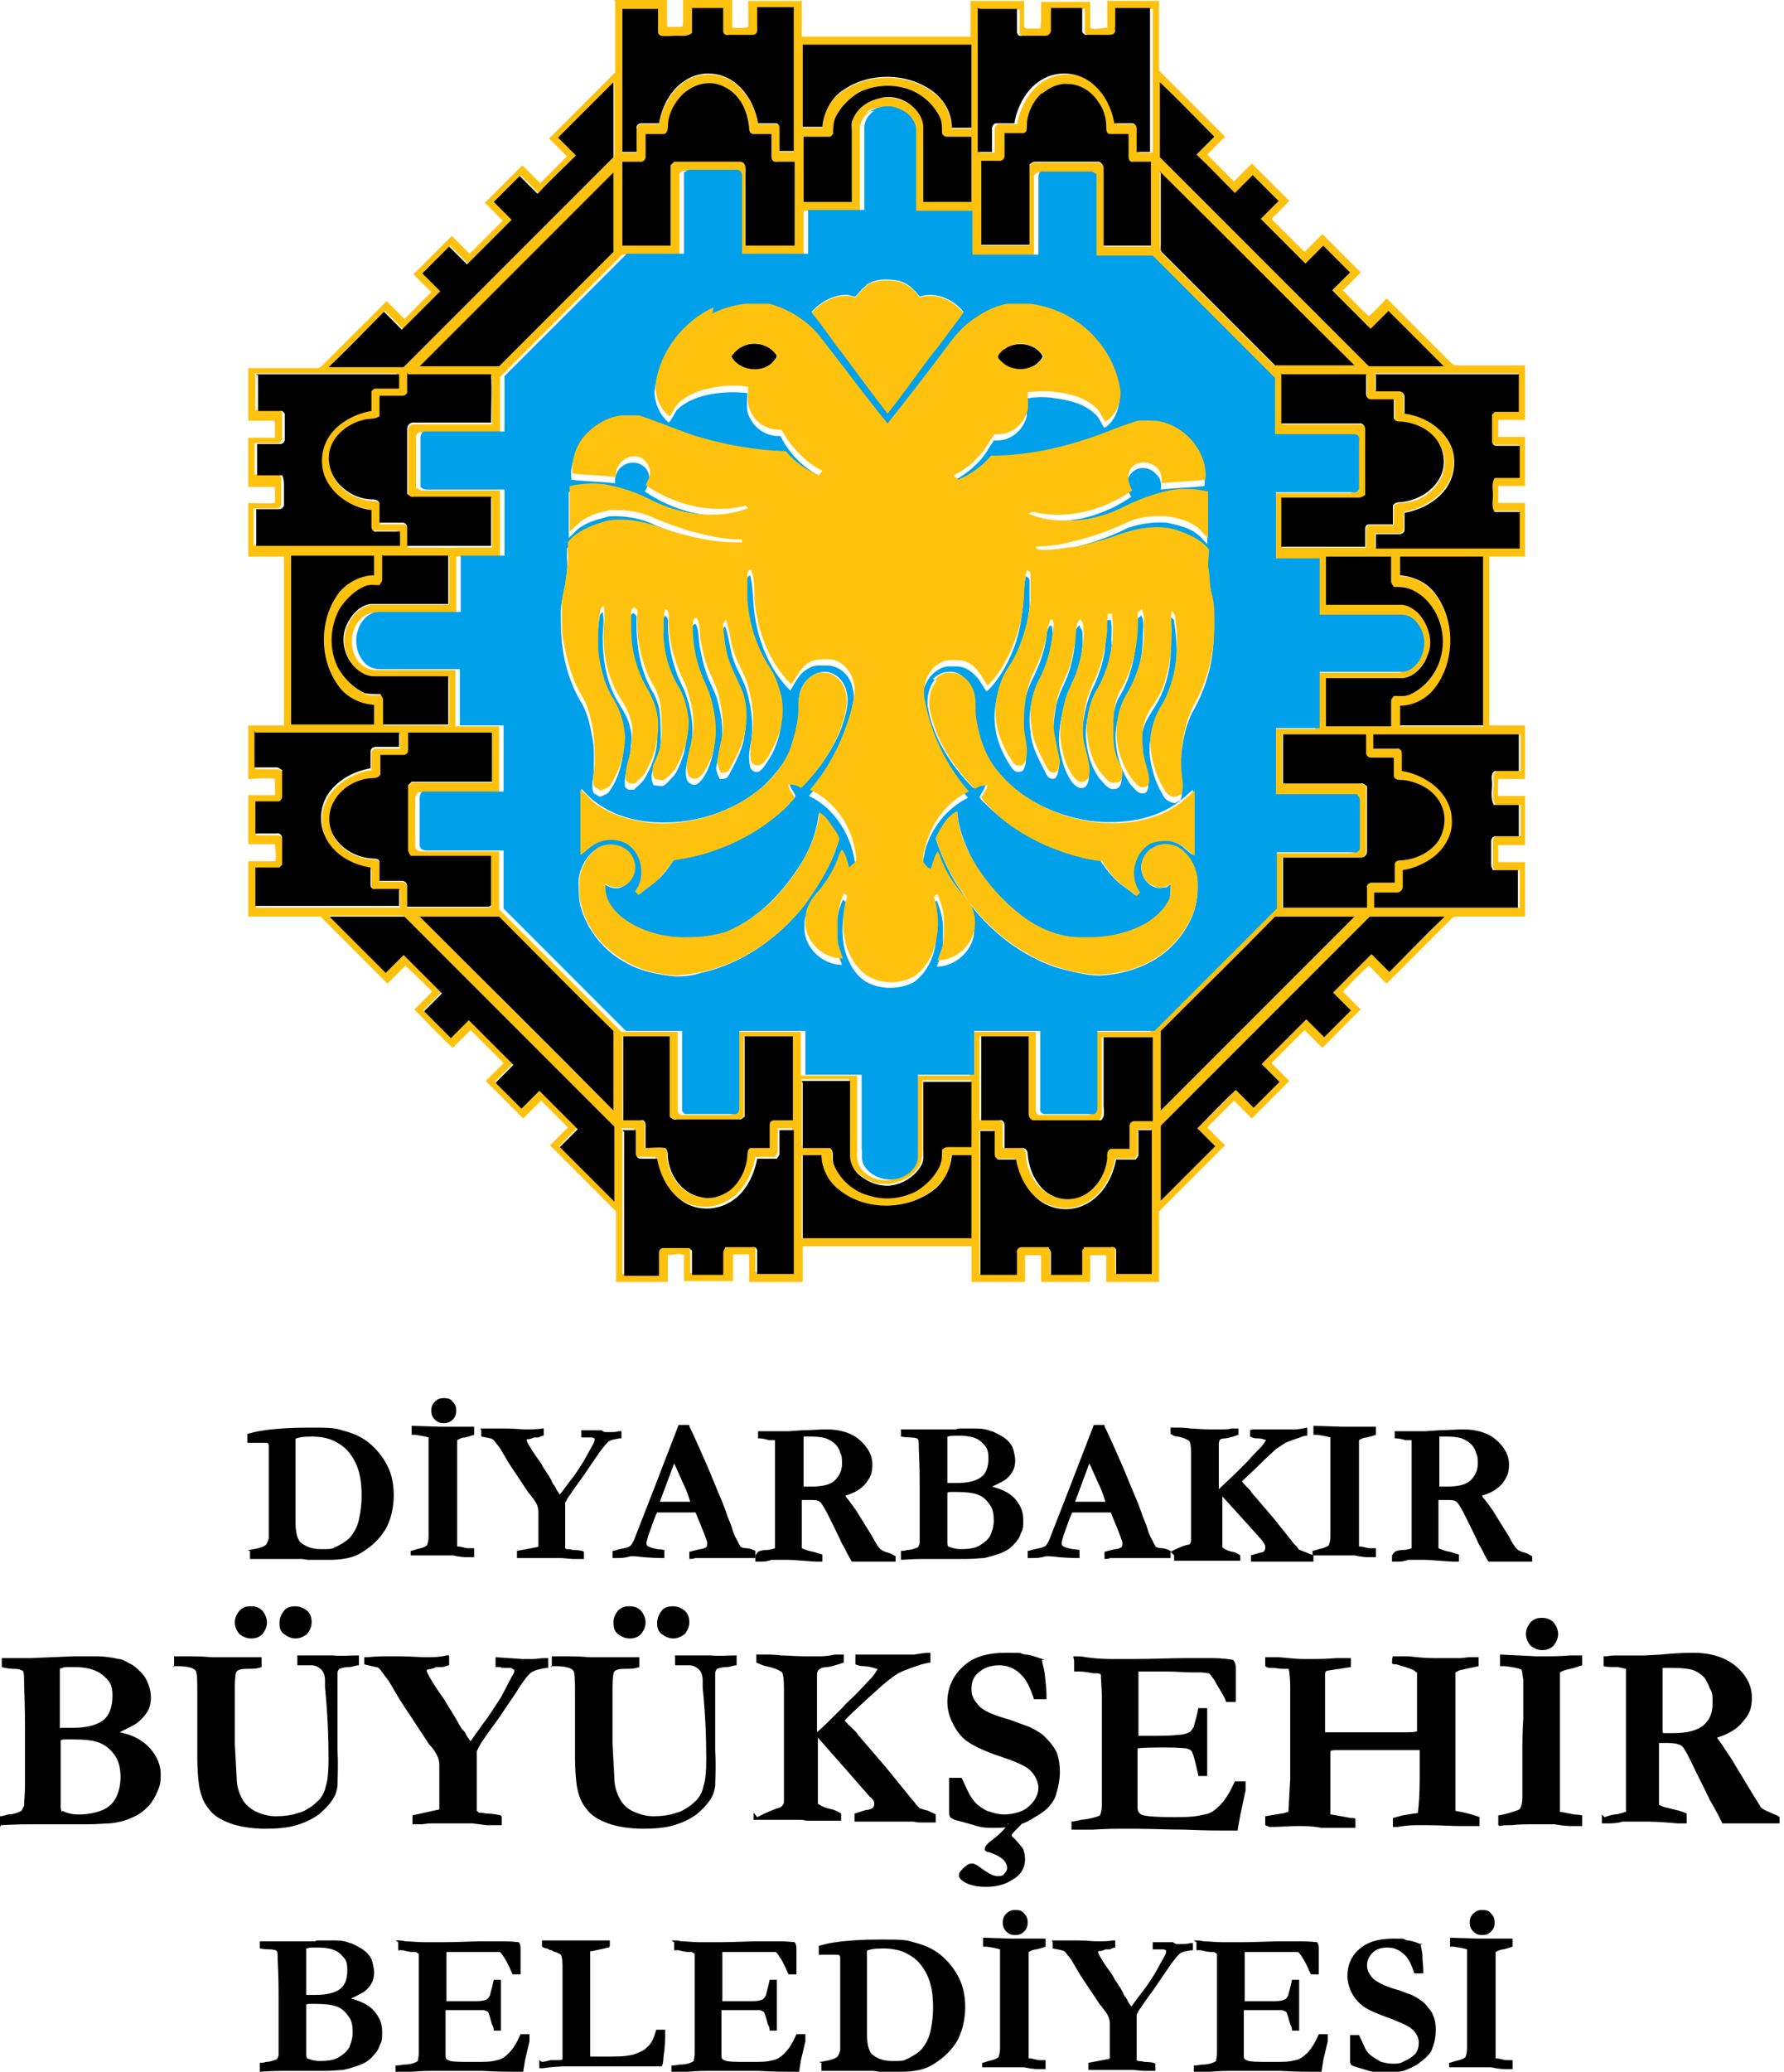
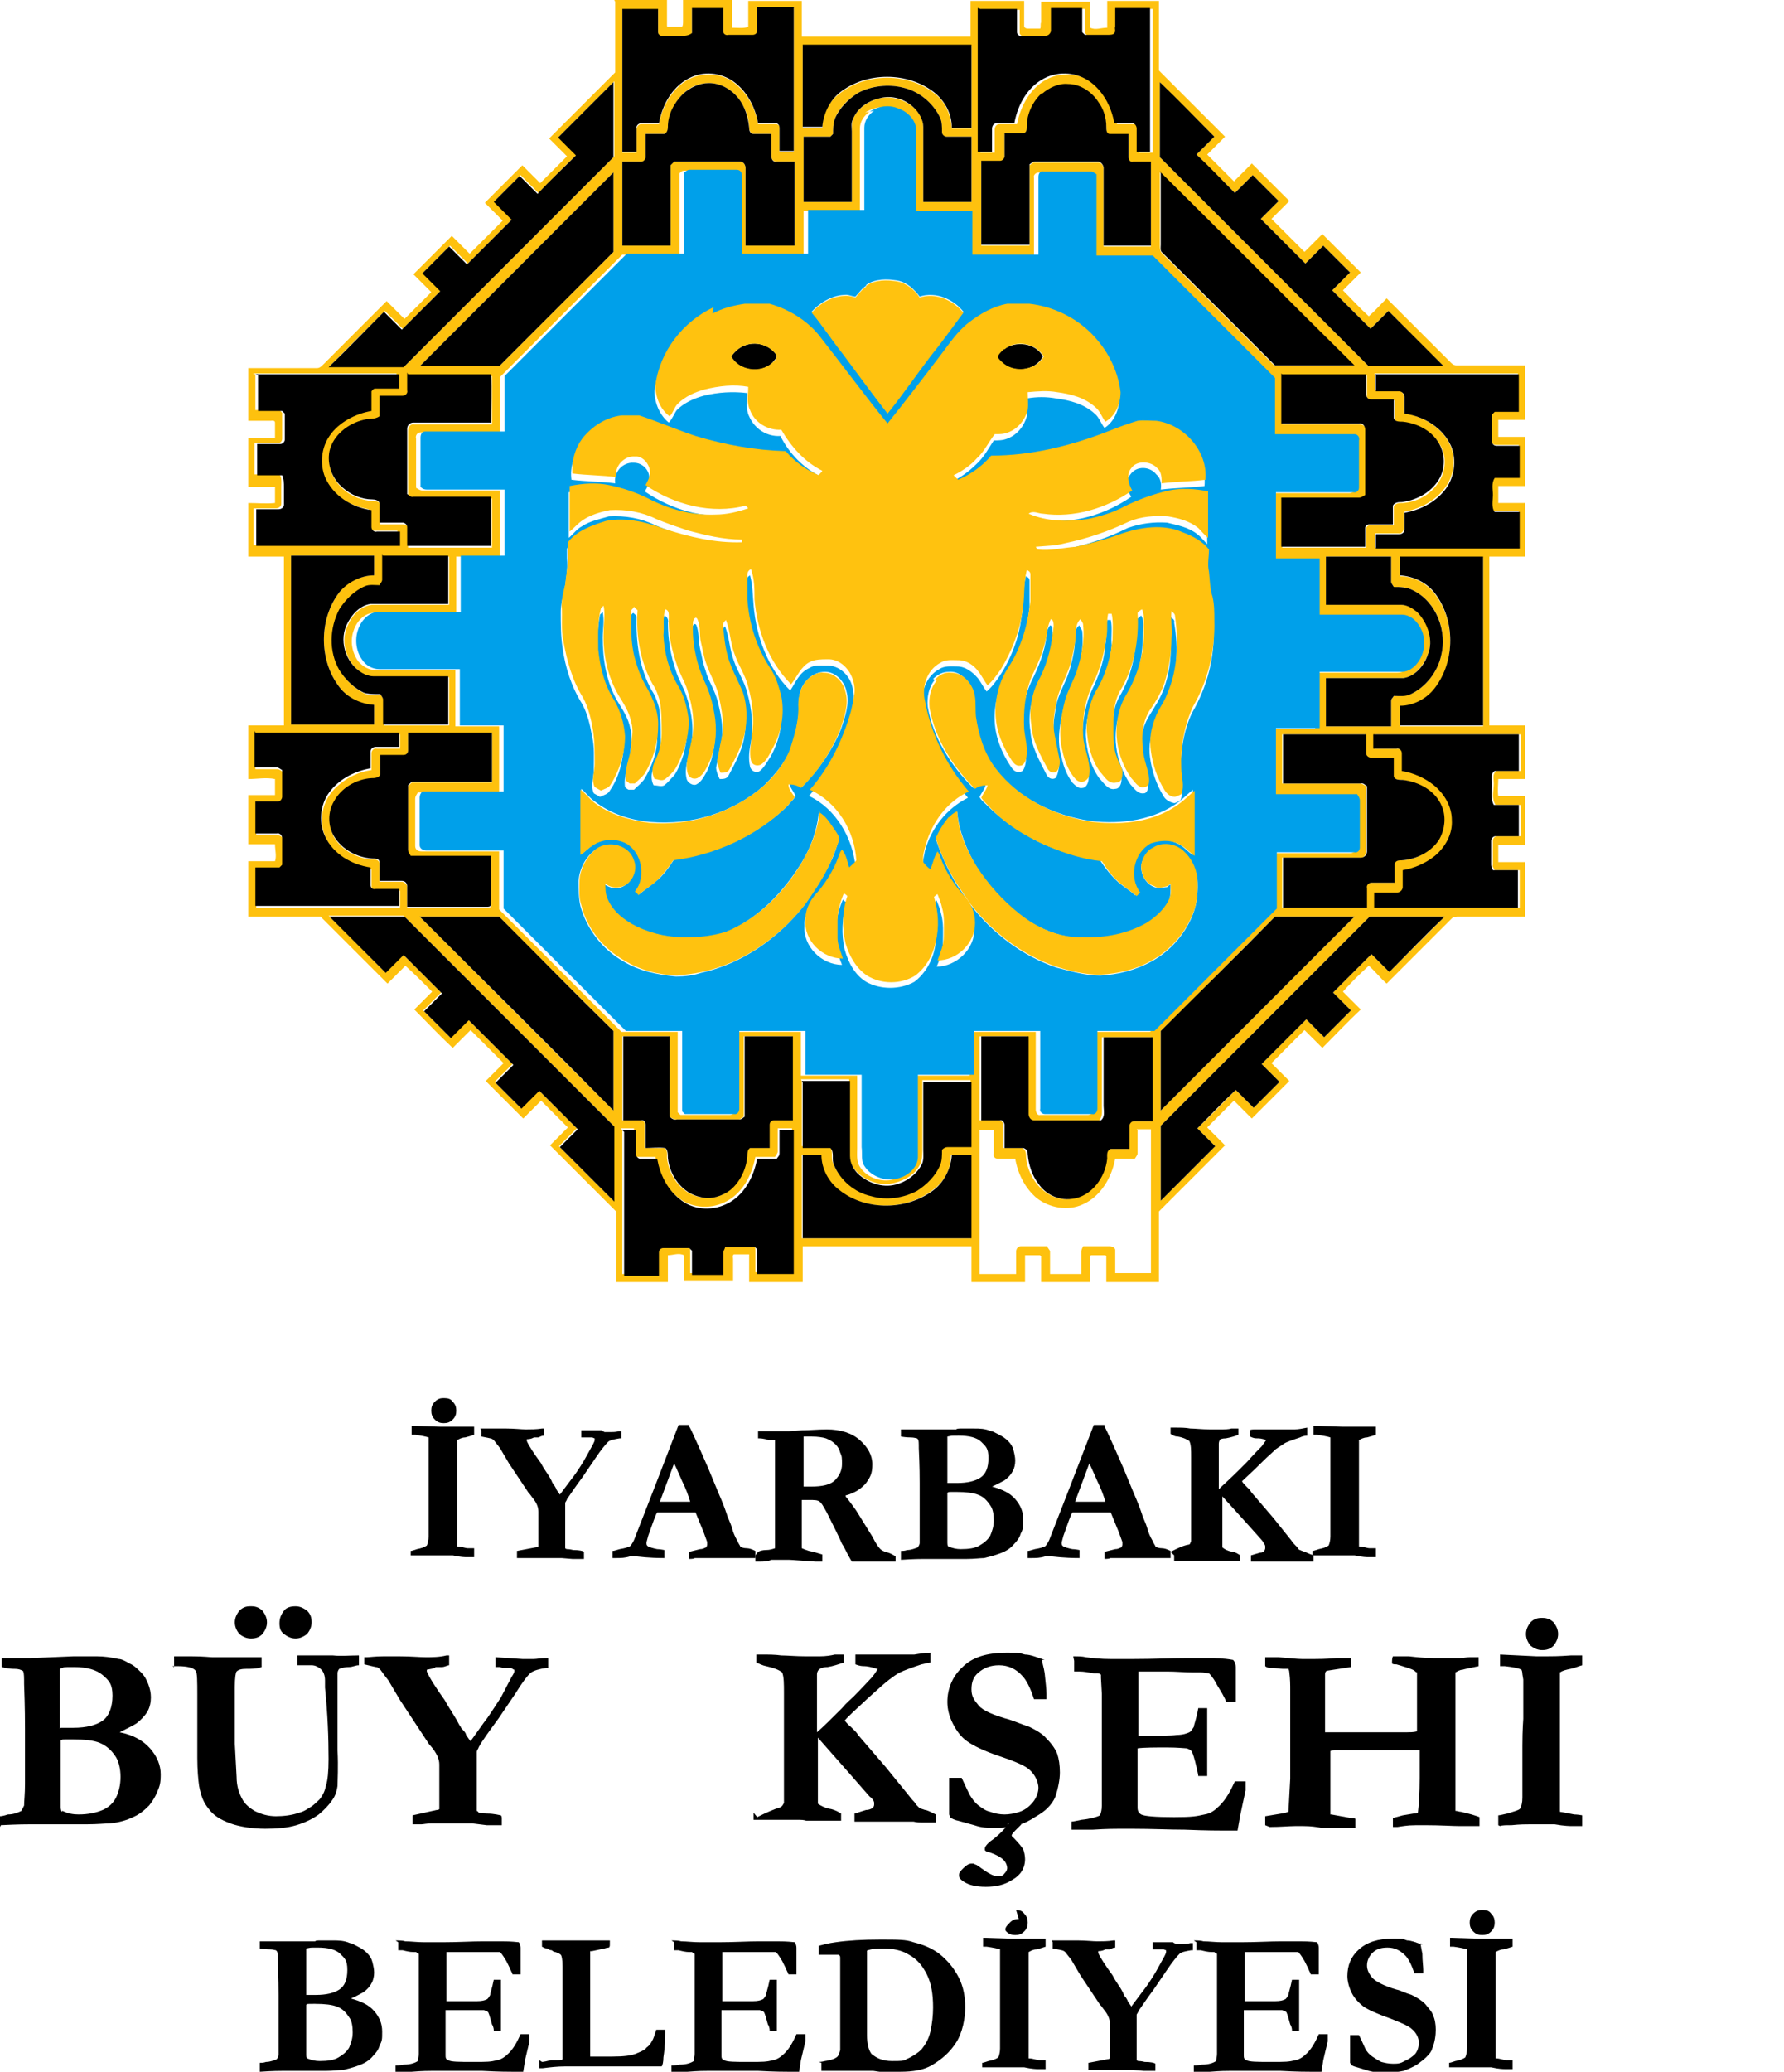
<svg xmlns="http://www.w3.org/2000/svg" id="Layer_1" version="1.1" viewBox="0 0 199.8 231.9">
  <defs>
    <style>
      .st0 {
        fill: #ffc20f;
      }

      .st1 {
        fill: #00a0ea;
      }

      .st2 {
        fill: #fec10e;
      }
    </style>
  </defs>
  <g>
    <path class="st2" d="M68.8,0c2,0,3.9,0,5.9,0,0,1,0,1.9,0,2.9,0,0,0,.1.1.1.5,0,1.1,0,1.6,0,.1-.2.1-.4.1-.5,0-.8,0-1.7,0-2.5,1.8,0,3.6,0,5.5,0,0,1,0,2,0,3.1.6,0,1.3.1,1.8-.1,0-1,0-2,0-2.9,2,0,4,0,6,0,0,1.3,0,2.7,0,4,6.3,0,12.6,0,18.9,0,0-1.3,0-2.7,0-4,2,0,4,0,6,0,0,.9,0,1.9,0,2.8,0,.2.2.3.4.3.5,0,.9,0,1.4,0,.1-.2,0-.5.1-.7,0-.8,0-1.6,0-2.3,1.8,0,3.6,0,5.5,0,0,1,0,2,0,2.9.6.3,1.2,0,1.9,0,0-1,0-2,0-3,1.9,0,3.9,0,5.8,0,0,2.6,0,5.2,0,7.8,2.5,2.5,4.9,4.9,7.4,7.4-.7.7-1.3,1.3-2,2,1,1,2,2,3,3,.7-.7,1.3-1.3,2-2,1.4,1.4,2.8,2.8,4.2,4.2-.7.7-1.3,1.3-2,2,1.2,1.2,2.5,2.5,3.7,3.7.7-.7,1.3-1.3,2-2,1.4,1.4,2.9,2.9,4.3,4.3-.7.7-1.3,1.3-2,2,1,1,1.9,2,2.9,2.9.7-.6,1.3-1.3,2-2,2.4,2.4,4.8,4.8,7.2,7.2.2.2.4.3.6.3,2.6,0,5.1,0,7.7,0,0,2,0,4,0,6.1-1,0-2,0-3,0,0,.6,0,1.2,0,1.9,1,0,2,0,3,0,0,1.8,0,3.6,0,5.5-1,0-2,0-3,0,0,.6,0,1.3,0,1.9,1,0,2,0,3,0,0,2,0,4,0,6-1.3,0-2.7,0-4,0,0,6.3,0,12.6,0,18.9,1.3,0,2.7,0,4,0,0,2,0,4,0,6-1,0-2,0-3,0,0,.6-.1,1.3,0,1.9,1,0,2,0,3,0,0,1.8,0,3.6,0,5.5-1,0-2,0-3,0,0,.6,0,1.3,0,1.9,1,0,2,0,3,0,0,2,0,4,0,6.1-2.5,0-4.9,0-7.4,0-.3,0-.6,0-.8.2-2.4,2.4-4.8,4.8-7.3,7.3-.7-.6-1.3-1.4-2-2-1,.9-2,1.9-2.9,2.9.7.7,1.3,1.3,2,2-1.5,1.4-2.9,2.9-4.3,4.3-.7-.7-1.3-1.3-2-2-1.2,1.2-2.5,2.5-3.7,3.7.7.7,1.3,1.3,2,2-1.4,1.4-2.8,2.8-4.2,4.2-.7-.7-1.3-1.3-2-2-1,1-2,2-3,3,.7.7,1.3,1.3,2,2-2.5,2.5-4.9,4.9-7.4,7.4,0,2.6,0,5.2,0,7.9-2,0-4,0-5.9,0,0-1,0-1.9,0-2.9,0,0,0,0-.1-.1-.5,0-1.1,0-1.6,0-.2.1-.1.3-.1.5,0,.8,0,1.7,0,2.5-1.8,0-3.6,0-5.5,0,0-1,0-1.9,0-2.9,0,0-.1,0-.1-.1-.6,0-1.1,0-1.7,0,0,1,0,2,0,3-2,0-4,0-6,0,0-1.3,0-2.7,0-4-6.3,0-12.6,0-18.9,0,0,1.3,0,2.7,0,4h-6c0-1,0-2,0-3.1-.6,0-1.1,0-1.7,0-.2.1-.1.4-.1.5,0,.8,0,1.7,0,2.5-1.8,0-3.6,0-5.5,0,0-1,0-2,0-2.9-.6-.3-1.2,0-1.8,0,0,1,0,2,0,3-1.9,0-3.9,0-5.8,0,0-2.6,0-5.2,0-7.9-2.5-2.5-4.9-4.9-7.4-7.4.7-.7,1.3-1.3,2-2-1-1-2-2-3-3-.7.7-1.3,1.3-2,2-1.4-1.4-2.8-2.8-4.2-4.2.7-.7,1.3-1.3,2-2-1.2-1.2-2.5-2.5-3.7-3.7-.7.7-1.3,1.3-2,2-1.5-1.4-2.9-2.9-4.3-4.3.7-.7,1.3-1.3,2-2-1-1-2-2-3-2.9-.7.7-1.3,1.3-2,2-2.5-2.5-5-5-7.5-7.5-2.7,0-5.4,0-8.1,0,0-2.1,0-4.1,0-6.2,1,0,2,0,3,0,.2-.6,0-1.2,0-1.9-1,0-2,0-3,0,0-1.8,0-3.6,0-5.5,1,0,2,0,3,0,0-.6,0-1.2,0-1.8-1-.2-2,0-3,0,0-2,0-4,0-6,1.3,0,2.7,0,4,0,0-6.3,0-12.6,0-18.9-1.3,0-2.7,0-4,0,0-2,0-4,0-6,1,0,2,.1,3,0,0-.6,0-1.2,0-1.8-1,0-2,0-3,0,0-1.8,0-3.6,0-5.5,1,0,2,0,3,0,0-.6,0-1.1,0-1.7,0-.3-.4-.2-.5-.2-.8,0-1.7,0-2.5,0v-5.9c2.6,0,5.2,0,7.7,0,.3,0,.5-.2.7-.4,2.4-2.4,4.7-4.7,7.1-7.1.7.7,1.3,1.3,2,2,1-1,2-2,3-3-.7-.7-1.3-1.3-2-2,1.4-1.4,2.9-2.9,4.3-4.3.7.7,1.3,1.3,2,2,1.2-1.2,2.5-2.5,3.7-3.7-.7-.7-1.3-1.3-2-2,1.4-1.4,2.8-2.8,4.2-4.2.7.7,1.3,1.3,2,2,1-1,2-2,3-3-.7-.7-1.3-1.3-2-2,2.5-2.5,4.9-4.9,7.4-7.4,0-2.6,0-5.2,0-7.9ZM69.7,1c0,5.4,0,10.7,0,16.1.5,0,1.1,0,1.6,0,0-.9,0-1.7,0-2.6,0-.3.2-.6.5-.6.7,0,1.3,0,2,0,.4-2.1,1.6-4.3,3.7-5.2,1.7-.7,3.7-.4,5,.8,1.3,1.1,2.1,2.7,2.4,4.4.7,0,1.3,0,2,0,.3,0,.5.3.4.5,0,.9,0,1.7,0,2.6.5,0,1.1,0,1.6,0,0-5.4,0-10.7,0-16.1-1.4,0-2.7,0-4.1,0,0,.9,0,1.7,0,2.6,0,.3-.3.5-.5.5-.9,0-1.8,0-2.7,0-.3,0-.6-.1-.6-.4,0-.9,0-1.7,0-2.6-1.2,0-2.4,0-3.5,0,0,.9,0,1.9,0,2.8-.5.4-1.1.2-1.7.3-.6,0-1.2,0-1.8,0-.1,0-.3-.2-.3-.4,0-.9,0-1.7,0-2.6-1.3,0-2.7,0-4,0ZM109.8,1c0,5.4,0,10.7,0,16.1.5,0,1.1,0,1.6,0,0-.9,0-1.7,0-2.6,0-.3.2-.6.5-.6.7,0,1.3,0,2,0,.4-2.1,1.6-4.3,3.7-5.2,1.7-.7,3.7-.4,5.1.8,1.3,1.1,2.1,2.7,2.4,4.4.7,0,1.3,0,2,0,.3,0,.5.3.5.6,0,.9,0,1.7,0,2.6.5,0,1,0,1.5,0,0-5.4,0-10.7,0-16.1-1.3,0-2.6,0-3.9,0,0,.7,0,1.4,0,2.1,0,.2,0,.5-.1.7-.2.3-.5.2-.7.2-.9,0-1.8,0-2.6,0-.1-.1-.2-.2-.3-.3,0-.9,0-1.8,0-2.7-1.2,0-2.4,0-3.5,0,0,.9,0,1.7,0,2.6,0,.3-.3.5-.6.5-.9,0-1.8,0-2.6,0-.3,0-.6-.2-.6-.4,0-.9,0-1.7,0-2.6-1.4,0-2.7,0-4.1,0ZM89.9,5c0,3.1,0,6.2,0,9.3.7,0,1.5,0,2.2,0,0-1.5.7-2.9,1.9-3.8,3-2.4,7.7-2.4,10.7,0,1.2.9,1.8,2.4,1.9,3.9.7,0,1.5,0,2.2,0,0-3.1,0-6.2,0-9.3-6.3,0-12.6,0-18.9,0ZM62.6,15.3c.7.7,1.3,1.3,2,2-1.5,1.4-2.9,2.9-4.3,4.3-.7-.7-1.3-1.3-2-2-1,1-1.9,1.9-2.9,2.9.7.7,1.3,1.3,2,2-1.7,1.7-3.4,3.4-5,5-.7-.7-1.3-1.3-2-2-1,1-2,2-3,3,.7.7,1.3,1.3,2,2-1.4,1.4-2.8,2.8-4.3,4.3-.7-.7-1.3-1.3-2-2-2.1,2.1-4.1,4.1-6.2,6.2,2.8,0,5.6,0,8.4,0,7.8-7.8,15.6-15.6,23.5-23.5,0-2.8,0-5.6,0-8.4-2,2-4.1,4.1-6.1,6.1ZM129.9,9.2c0,2.8,0,5.6,0,8.4,7.8,7.8,15.6,15.6,23.4,23.4,2.8,0,5.6,0,8.4,0-2.1-2-4.1-4.1-6.2-6.2-.7.7-1.3,1.3-2,2-1.4-1.4-2.8-2.8-4.3-4.3.7-.7,1.3-1.3,2-2-1-1-2-2-3-3-.7.7-1.3,1.3-2,2-1.7-1.7-3.4-3.4-5-5,.7-.7,1.3-1.3,2-2-1-1-1.9-1.9-2.9-2.9-.7.7-1.3,1.3-2,2-1.4-1.4-2.9-2.9-4.3-4.3.7-.7,1.3-1.3,2-2-2-2-4.1-4.1-6.1-6.1ZM76.5,10.5c-1,1-1.6,2.3-1.7,3.7,0,.3,0,.7-.4.8-.7,0-1.4,0-2.1,0,0,.9,0,1.7,0,2.6,0,.3-.2.5-.5.5-.7,0-1.4,0-2.1,0,0,3.1,0,6.2,0,9.4,1.8,0,3.6,0,5.4,0,0-3,0-6,0-9,.1-.1.2-.3.4-.4,2.5,0,4.9,0,7.4,0,.3,0,.6.3.6.7,0,2.9,0,5.8,0,8.7,1.8,0,3.6,0,5.5,0,0-3.1,0-6.2,0-9.4-.7,0-1.4,0-2,0-.3,0-.6-.2-.6-.5,0-.9,0-1.7,0-2.6-.7,0-1.4,0-2,0-.3,0-.5-.4-.5-.7,0-1.2-.5-2.3-1.2-3.3-.8-1-2-1.7-3.3-1.7-1.1,0-2.1.4-2.9,1.2ZM116.7,10.5c-1,1-1.6,2.3-1.7,3.7,0,.3,0,.7-.4.8-.7,0-1.4,0-2.1,0,0,.9,0,1.7,0,2.6,0,.3-.2.5-.5.5-.7,0-1.4,0-2.1,0,0,3.1,0,6.2,0,9.4,1.8,0,3.6,0,5.4,0,0-3,0-6,0-9,.2-.1.4-.4.6-.3,2.4,0,4.7,0,7.1,0,.3,0,.6.3.6.7,0,2.9,0,5.8,0,8.7,1.8,0,3.6,0,5.3,0,0-3.1,0-6.2,0-9.4-.7,0-1.3,0-2,0-.3,0-.5-.3-.5-.5,0-.9,0-1.7,0-2.6-.7,0-1.4,0-2.1,0-.4,0-.4-.5-.4-.8,0-1-.4-2-.9-2.8-.7-1.2-2-2-3.4-2-1.1,0-2.2.4-2.9,1.1ZM96.1,10.4c-1.1.7-2.1,1.6-2.6,2.9-.2.5-.2,1.1-.2,1.7-.1.1-.2.2-.3.3-1,0-2,0-3,0,0,2.4,0,4.9,0,7.3,1.8,0,3.6,0,5.4,0,0-2.6,0-5.3,0-7.9,0-.4,0-.9.1-1.3.5-1.3,1.8-2.1,3-2.4,1.4-.3,2.9.2,3.9,1.1.6.6,1,1.3,1,2.1,0,2.8,0,5.6,0,8.4,1.8,0,3.6,0,5.4,0,0-2.4,0-4.9,0-7.3-.9,0-1.9,0-2.8,0-.3,0-.5-.2-.5-.5,0-.5,0-1.1-.2-1.6-.8-1.7-2.4-3-4.2-3.4-1.7-.4-3.5-.2-5,.6ZM97.4,12.5c-.6.4-1.1,1.1-1.1,1.9,0,3.1,0,6.1,0,9.2-2.1,0-4.2,0-6.3,0,0,1.6,0,3.3,0,4.9-2.5,0-4.9,0-7.4,0,0-2.9,0-5.8,0-8.7,0-.3-.2-.7-.6-.7-1.8,0-3.5,0-5.3,0-.3,0-.4.1-.6.3v9.1c-2.1,0-4.2,0-6.4,0-4.6,4.6-9.1,9.1-13.7,13.7,0,2.1,0,4.1,0,6.2-3,0-5.9,0-8.9,0-.4,0-.6.4-.5.7,0,1.8,0,3.7,0,5.5.2.1.4.3.7.3,2.9,0,5.8,0,8.7,0v7.4c-1.6,0-3.3,0-4.9,0,0,2.1,0,4.2,0,6.3-3.1,0-6.1,0-9.2,0-1.1,0-2,1-2.3,2-.4,1.1-.2,2.4.5,3.4.5.6,1.2,1,1.9,1,3,0,6,0,9,0,0,2.1,0,4.2,0,6.3,1.6,0,3.3,0,4.9,0,0,2.5,0,4.9,0,7.4-3,0-6.1,0-9.1,0-.1.2-.3.4-.3.7,0,1.7,0,3.5,0,5.3,0,.4.3.6.7.6,2.9,0,5.8,0,8.7,0v6.5c4.6,4.6,9.1,9.1,13.7,13.7,2.1,0,4.2,0,6.3,0,0,3,0,6,0,9,.1.1.2.2.3.3,1.8,0,3.7,0,5.5,0,.4,0,.7-.3.6-.6,0-2.9,0-5.8,0-8.7,2.5,0,4.9,0,7.4,0,0,1.6,0,3.3,0,4.9,2.1,0,4.2,0,6.3,0,0,2.7,0,5.4,0,8.1,0,.7-.1,1.5.3,2.1.8,1.3,2.7,1.9,4.1,1.3,1-.3,2-1.2,1.9-2.3,0-3.1,0-6.1,0-9.2,2.1,0,4.2,0,6.3,0,0-1.6,0-3.3,0-4.9,2.5,0,4.9,0,7.4,0,0,2.9,0,5.8,0,8.7,0,.3.2.7.5.6,1.8,0,3.5,0,5.3,0,.4,0,.7-.3.6-.6,0-2.9,0-5.8,0-8.7,2.1,0,4.3,0,6.4,0,4.6-4.6,9.1-9.1,13.7-13.7,0-2.1,0-4.2,0-6.3,2.9,0,5.8,0,8.7,0,.3,0,.7-.2.6-.5,0-1.8,0-3.5,0-5.3,0-.3-.1-.5-.3-.7-3,0-6.1,0-9.1,0,0-2.5,0-4.9,0-7.4,1.6,0,3.3,0,4.9,0,0-2.1,0-4.2,0-6.3,3.1,0,6.1,0,9.2,0,.6,0,1.1-.3,1.5-.7,1-1,1.3-2.7.7-4-.4-.9-1.2-1.7-2.2-1.7-3.1,0-6.1,0-9.2,0,0-2.1,0-4.2,0-6.3-1.6,0-3.3,0-4.9,0,0-2.5,0-4.9,0-7.4,2.9,0,5.8,0,8.7,0,.3,0,.7-.2.6-.5,0-1.7,0-3.5,0-5.3,0-.3-.2-.7-.5-.7-3,0-5.9,0-8.9,0,0-2.1,0-4.2,0-6.3-4.6-4.6-9.1-9.1-13.7-13.7-2.1,0-4.2,0-6.3,0,0-3,0-6.1,0-9.1-.2-.1-.3-.3-.6-.3-1.8,0-3.5,0-5.3,0-.4,0-.7.3-.6.6,0,2.9,0,5.8,0,8.7-2.5,0-4.9,0-7.4,0,0-1.6,0-3.3,0-4.9-2.1,0-4.2,0-6.3,0,0-3.1,0-6.1,0-9.2,0-1.1-1-2-2.1-2.3-1-.4-2.2-.2-3.1.4ZM47,41c3,0,5.9,0,8.9,0,4.3-4.3,8.6-8.6,12.8-12.8,0-3,0-5.9,0-8.9-7.2,7.2-14.5,14.5-21.7,21.7ZM129.9,19.2c0,2.7,0,5.5,0,8.2,0,.3,0,.7.2.9,4.2,4.2,8.4,8.4,12.6,12.6,3,0,5.9,0,8.9,0-7.3-7.2-14.5-14.5-21.8-21.7ZM28.6,41.9c0,1.3,0,2.7,0,4,.9,0,1.8,0,2.7,0,.1.1.2.2.3.3,0,1,0,2,0,2.9,0,.3-.2.5-.5.5-.9,0-1.7,0-2.6,0,0,1.2,0,2.4,0,3.5.9,0,1.9,0,2.8,0,.3.4.2,1,.2,1.4,0,.6,0,1.2,0,1.9,0,.3-.3.5-.6.5-.8,0-1.6,0-2.5,0,0,1.4,0,2.7,0,4.1,5.4,0,10.7,0,16.1,0,0-.5,0-1.1,0-1.6-.9,0-1.7,0-2.6,0-.3,0-.6-.2-.6-.5,0-.6,0-1.3,0-1.9-2.2-.4-4.3-1.6-5.2-3.7-.6-1.5-.4-3.3.5-4.6,1.1-1.6,2.9-2.5,4.7-2.8,0-.7,0-1.4,0-2.2,0-.1.2-.3.4-.3.9,0,1.8,0,2.7,0,0-.5,0-1.1,0-1.6-5.4,0-10.7,0-16.1,0ZM45.7,41.9c0,.7,0,1.4,0,2,0,.3-.2.6-.5.6-.9,0-1.7,0-2.6,0,0,.8,0,1.5,0,2.3-.5.4-1.2.3-1.8.4-1.8.4-3.4,1.7-3.8,3.5-.4,1.5.3,3.1,1.5,4.1.9.8,2.1,1.2,3.3,1.3.3,0,.7,0,.8.4,0,.7,0,1.4,0,2.2.9,0,1.7,0,2.6,0,.3,0,.5.2.5.5,0,.7,0,1.4,0,2.1,3.1,0,6.2,0,9.4,0,0-1.8,0-3.6,0-5.5-2.9,0-5.8,0-8.7,0-.3,0-.5-.2-.7-.3,0-2.4,0-4.9,0-7.3,0-.4.3-.8.7-.7,2.9,0,5.8,0,8.7,0,0-1.8,0-3.6,0-5.4-3.1-.1-6.2,0-9.3,0ZM143.6,41.9v5.6c2.9,0,5.8,0,8.7,0,.4,0,.7.3.7.7,0,2.4,0,4.9,0,7.3-.2.1-.4.4-.7.3-2.9,0-5.8,0-8.7,0,0,1.8,0,3.6,0,5.5,3.1,0,6.2,0,9.4,0,0-.7,0-1.4,0-2.1,0-.2.2-.4.4-.4.9,0,1.8,0,2.7,0,0-.7,0-1.4,0-2.1.2-.4.6-.4,1-.4,1.6-.1,3.1-.9,4-2.3.7-1,.9-2.4.5-3.5-.6-1.8-2.5-3-4.4-3.2-.3,0-.9,0-1-.4,0-.7,0-1.4,0-2.1-.9,0-1.7,0-2.6,0-.3,0-.6-.3-.5-.6,0-.7,0-1.5,0-2.2-3.1,0-6.2,0-9.4,0ZM154,41.9v1.8c.9,0,1.7,0,2.6,0,.3,0,.6.3.6.6,0,.6,0,1.3,0,1.9,2.1.4,4.3,1.6,5.2,3.6.8,1.7.4,3.7-.8,5.1-1.1,1.3-2.7,2.1-4.4,2.4,0,.6,0,1.3,0,1.9,0,.3-.3.6-.6.5-.9,0-1.7,0-2.6,0v1.6c5.4,0,10.7,0,16.1,0,0-1.4,0-2.7,0-4.1-.9,0-1.9,0-2.8,0-.4-.5-.2-1.3-.2-1.9,0-.6-.2-1.3.2-1.9.9,0,1.9,0,2.8,0,0-1.2,0-2.4,0-3.6-.9,0-1.7,0-2.6,0-.3,0-.5-.3-.5-.5,0-1,0-2,0-3,.1-.1.2-.2.3-.3.9,0,1.8,0,2.7,0,0-1.4,0-2.8,0-4.2-5.4,0-10.7,0-16.1,0ZM32.6,62.2c0,6.3,0,12.6,0,18.9,3.1,0,6.2,0,9.3,0,0-.7,0-1.5,0-2.2-1.5,0-3-.8-3.9-2-2.3-3-2.3-7.6,0-10.6.9-1.2,2.4-1.9,3.9-1.9,0-.7,0-1.5,0-2.2-3.1,0-6.2,0-9.3,0ZM42.9,62.2c0,.9,0,1.8,0,2.8,0,.2-.2.4-.3.6-.5,0-1.1,0-1.6.1-1.3.5-2.2,1.5-2.9,2.6-1.2,2.1-1.2,4.7,0,6.8.7,1.1,1.7,2.1,2.9,2.6.5.2,1.1.1,1.7.1,0,.2.3.4.3.6,0,.9,0,1.8,0,2.8,2.4,0,4.9,0,7.3,0,0-1.8,0-3.6,0-5.4-2.8,0-5.6,0-8.4,0-.3,0-.6,0-.9-.2-2-.9-3-3.5-2.1-5.5.5-1.2,1.4-2.2,2.7-2.4,2.9,0,5.8,0,8.7,0,0-1.8,0-3.6,0-5.4-2.4,0-4.9,0-7.3,0ZM148.5,62.3c0,1.8,0,3.6,0,5.4,2.8,0,5.6,0,8.4,0,.7,0,1.3.3,1.8.8,1.3,1.2,1.9,3.1,1.2,4.8-.5,1.2-1.4,2.4-2.7,2.6-2.9,0-5.8,0-8.7,0,0,1.8,0,3.6,0,5.4,2.4,0,4.9,0,7.3,0,0-.9,0-1.9,0-2.8,0-.2.2-.4.3-.6.6,0,1.3,0,1.9-.2,1.7-.8,3-2.5,3.4-4.3.7-2.8-.5-6-3.1-7.3-.6-.4-1.4-.4-2.2-.4-.1-.2-.3-.4-.3-.6,0-.9,0-1.8,0-2.8-2.4,0-4.9,0-7.3,0ZM156.8,62.3c0,.7,0,1.5,0,2.2,1.5,0,3,.8,3.9,2,2.3,3,2.3,7.6,0,10.6-.9,1.2-2.4,1.9-3.9,2,0,.7,0,1.5,0,2.2,3.1,0,6.2,0,9.3,0,0-6.3,0-12.6,0-18.9-3.1,0-6.2,0-9.3,0ZM28.6,82c0,1.4,0,2.7,0,4.1.8,0,1.6,0,2.5,0,.2,0,.4.2.6.3,0,1,0,2,0,3,0,.2-.2.5-.4.5-.9,0-1.7,0-2.6,0,0,1.2,0,2.4,0,3.6.8,0,1.6,0,2.4,0,.3,0,.6.2.6.5,0,1,0,2,0,3-.1.1-.2.2-.3.3-.9,0-1.8,0-2.7,0,0,1.4,0,2.9,0,4.3,5.4,0,10.7,0,16.1,0,0-.6,0-1.3,0-1.9-.9,0-1.7,0-2.6,0-.3,0-.5-.2-.6-.4,0-.7,0-1.4,0-2-2.1-.4-4.2-1.5-5.1-3.5-.8-1.7-.5-3.8.7-5.2,1.1-1.3,2.8-2.2,4.4-2.4,0-.6,0-1.3,0-1.9,0-.3.3-.6.6-.5.9,0,1.7,0,2.6,0,0-.5,0-1.1,0-1.6-5.4,0-10.7,0-16.1,0ZM45.7,82c0,.7,0,1.4,0,2.1,0,.3-.3.5-.5.5-.9,0-1.7,0-2.6,0,0,.7,0,1.4,0,2.2-.1.4-.6.4-1,.4-1.7.1-3.4,1.1-4.2,2.6-.6,1.2-.6,2.7,0,3.9.9,1.5,2.6,2.4,4.3,2.5.3,0,.7,0,.8.4,0,.7,0,1.4,0,2.1.8,0,1.7,0,2.5,0,.3,0,.6.3.6.6,0,.8,0,1.6,0,2.3,3,0,5.9,0,8.9,0,.2,0,.6,0,.5-.3,0-1.8,0-3.6,0-5.4-3,0-6,0-9,0-.2-.2-.4-.4-.3-.7v-7.2c.1-.1.3-.3.4-.4,3,0,6,0,9,0,0-1.8,0-3.6,0-5.5-3.1,0-6.2,0-9.4,0ZM143.6,82.2c0,1.8,0,3.6,0,5.5,2.9,0,5.8,0,8.7,0,.3,0,.5.2.7.3,0,2.4,0,4.9,0,7.3,0,.4-.3.8-.7.7-2.9,0-5.8,0-8.7,0,0,1.9,0,3.7,0,5.6,3.1,0,6.2,0,9.4,0,0-.7,0-1.5,0-2.2,0-.3.2-.6.5-.6.9,0,1.7,0,2.6,0,0-.7,0-1.4,0-2.1,0-.4.5-.4.8-.4,1.6,0,3.2-.9,4.1-2.2.8-1.1,1-2.6.4-3.8-.7-1.7-2.6-2.8-4.4-3-.3,0-.8,0-1-.4,0-.7,0-1.4,0-2.1-.9,0-1.7,0-2.6,0-.3,0-.5-.2-.5-.5,0-.7,0-1.4,0-2.1-3.1,0-6.2,0-9.4,0ZM154,82.2c0,.5,0,1.1,0,1.6.9,0,1.7,0,2.6,0,.3,0,.6.2.6.5,0,.6,0,1.3,0,2,1.3.2,2.6.8,3.6,1.6,1.2.9,2,2.4,2,3.9,0,1.6-.7,3.1-1.9,4-1,.8-2.3,1.4-3.6,1.6,0,.6,0,1.3,0,1.9,0,.3-.3.6-.6.6-.9,0-1.7,0-2.6,0v1.7h16.1c0-1.4,0-2.8,0-4.2-.9,0-1.9,0-2.8,0-.1-.2-.3-.4-.2-.6,0-.9,0-1.8,0-2.7,0-.3.2-.5.5-.5.9,0,1.7,0,2.6,0,0-1.2,0-2.4,0-3.5-.9,0-1.9,0-2.8,0-.5-.7-.2-1.6-.2-2.4,0-.5-.2-1.1.3-1.4.9,0,1.8,0,2.7,0,0-1.4,0-2.7,0-4.1-5.4,0-10.7,0-16.1,0ZM36.9,102.6c2.1,2,4.1,4.1,6.2,6.2.7-.7,1.3-1.3,2-2,1.4,1.4,2.8,2.8,4.3,4.3-.7.7-1.3,1.3-2,2,1,1,2,2,3,3,.7-.7,1.3-1.3,2-2,1.7,1.7,3.4,3.4,5,5-.7.7-1.3,1.3-2,2,1,1,1.9,1.9,2.9,2.9.7-.7,1.3-1.3,2-2,1.4,1.4,2.9,2.9,4.3,4.3-.7.7-1.3,1.3-2,2,2,2,4.1,4.1,6.1,6.1,0-2.8,0-5.6,0-8.4-7.8-7.8-15.6-15.6-23.5-23.5-2.8,0-5.6,0-8.4,0ZM47,102.6c7.2,7.2,14.5,14.5,21.7,21.7,0-3,0-5.9,0-8.9-4.3-4.3-8.6-8.5-12.8-12.8-3,0-5.9,0-8.9,0ZM142.8,102.6c-4.3,4.3-8.5,8.6-12.8,12.8,0,3,0,5.9,0,8.9,7.2-7.2,14.5-14.5,21.7-21.7-3,0-5.9,0-8.9,0ZM153.4,102.6c-7.8,7.8-15.6,15.6-23.4,23.4,0,2.8,0,5.6,0,8.4,2-2,4.1-4.1,6.1-6.1-.7-.7-1.3-1.3-2-2,1.5-1.4,2.9-2.9,4.3-4.3.7.7,1.3,1.3,2,2,1-1,1.9-1.9,2.9-2.9-.7-.7-1.3-1.3-2-2,1.7-1.7,3.4-3.4,5-5,.7.7,1.3,1.3,2,2,1-1,2-2,3-3-.7-.7-1.3-1.3-2-2,1.4-1.4,2.8-2.8,4.3-4.3.7.7,1.3,1.3,2,2,2.1-2.1,4.1-4.1,6.2-6.2-2.8,0-5.6,0-8.4,0ZM69.7,116v9.4c.7,0,1.3,0,2,0,.3,0,.6.2.5.5,0,.9,0,1.7,0,2.6.7,0,1.5,0,2.2,0,.4.2.3.7.3,1.1.2,2,1.6,4,3.7,4.4,1.2.2,2.4,0,3.3-.8,1.1-.9,1.8-2.3,1.9-3.8,0-.3,0-.7.3-.9.7-.1,1.5,0,2.2,0,0-.9,0-1.7,0-2.6,0-.3.2-.6.5-.5.7,0,1.4,0,2.1,0,0-3.1,0-6.2,0-9.4-1.8,0-3.6,0-5.4,0v9c-.2.1-.4.3-.6.3-2.3,0-4.6,0-7,0-.3,0-.5-.2-.8-.3,0-3,0-6,0-9-1.8,0-3.6,0-5.3,0ZM109.7,116c0,3.1,0,6.2,0,9.4.7,0,1.4,0,2.1,0,.3,0,.6.2.5.5,0,.9,0,1.7,0,2.6.7,0,1.4,0,2.1,0,.3,0,.5.4.5.7,0,1.2.5,2.4,1.2,3.3.9,1.1,2.3,1.9,3.7,1.7,2.2-.2,3.8-2.4,4-4.5,0-.4,0-1,.4-1.1.7,0,1.4,0,2.1,0,0-.9,0-1.7,0-2.6,0-.3.2-.5.5-.5.7,0,1.4,0,2.1,0,0-3.1,0-6.2,0-9.4-1.8,0-3.6,0-5.5,0,0,2.6,0,5.2,0,7.7,0,.6.1,1.2-.3,1.6-2.5,0-5,0-7.5,0-.4,0-.6-.3-.6-.7,0-2.9,0-5.8,0-8.7-1.8,0-3.6,0-5.5,0ZM89.8,121c0,2.4,0,4.9,0,7.3,1,0,2,0,3.1,0,.5.5.1,1.3.4,1.9.7,1.8,2.4,3.1,4.2,3.5,1.7.4,3.5.2,5.1-.6,1.1-.7,2.1-1.7,2.6-2.9.2-.6.1-1.2.2-1.7.2-.1.4-.3.6-.3.9,0,1.8,0,2.7,0,0-2.4,0-4.9,0-7.3-1.8,0-3.6,0-5.4,0,0,2.5,0,5.1,0,7.6,0,.6,0,1.2-.2,1.7-.5,1.2-1.7,1.9-2.9,2.2-1.5.4-3.1-.1-4.2-1.2-.5-.5-1-1.2-.9-2,0-2.8,0-5.6,0-8.4-1.8,0-3.6,0-5.4,0ZM69.7,126.5c0,5.4,0,10.7,0,16.1,1.3,0,2.6,0,3.9,0,0-.9,0-1.7,0-2.6,0-.3.3-.5.5-.5,1,0,2,0,2.9,0,.1.1.2.2.3.3,0,.9,0,1.8,0,2.7,1.2,0,2.4,0,3.5,0,0-.8,0-1.6,0-2.5,0-.2.1-.4.2-.6,1,0,2,0,3,0,.3,0,.6.1.6.4,0,.9,0,1.7,0,2.6,1.4,0,2.7,0,4.1,0,0-5.4,0-10.8,0-16.1-.5,0-1.1,0-1.6,0,0,.9,0,1.7,0,2.6,0,.2-.2.4-.3.6-.7,0-1.5,0-2.2,0-.4,2.1-1.5,4.2-3.5,5.1-1.7.8-3.8.6-5.2-.6-1.4-1.1-2.2-2.8-2.5-4.5-.7,0-1.4,0-2,0-.3,0-.5-.3-.4-.6,0-.9,0-1.7,0-2.6-.5,0-1,0-1.5,0ZM127.4,126.5c0,.9,0,1.7,0,2.6,0,.2-.2.4-.3.6-.7,0-1.4,0-2.2,0-.4,2.1-1.6,4.2-3.6,5.1-1.7.8-3.8.4-5.2-.7-1.3-1.1-2.1-2.7-2.4-4.4-.7,0-1.4,0-2,0-.3,0-.5-.3-.4-.6,0-.9,0-1.7,0-2.6-.5,0-1.1,0-1.6,0,0,5.4,0,10.7,0,16.1,1.4,0,2.7,0,4.1,0,0-.8,0-1.6,0-2.5,0-.3.2-.6.5-.6,1,0,2,0,3,0,0,.2.3.4.3.6,0,.8,0,1.6,0,2.5,1.2,0,2.4,0,3.5,0,0-.8,0-1.6,0-2.5,0-.2.1-.4.2-.6,1,0,2,0,3,0,.3,0,.6.2.6.4,0,.9,0,1.7,0,2.6,1.3,0,2.7,0,4,0,0-5.4,0-10.7,0-16.1-.5,0-1.1,0-1.6,0ZM89.8,129.3c0,3.1,0,6.2,0,9.3,6.3,0,12.6,0,18.9,0,0-3.1,0-6.2,0-9.3-.7,0-1.5,0-2.2,0,0,1.5-.7,2.9-1.9,3.8-3,2.4-7.6,2.5-10.7.1-1.2-.9-1.9-2.4-2-3.9-.7,0-1.5,0-2.2,0Z" />
    <g>
      <path d="M69.7,1c1.3,0,2.7,0,4,0,0,.9,0,1.7,0,2.6,0,.2.1.3.3.4.6.1,1.2,0,1.8,0,.6,0,1.2.1,1.7-.3,0-.9,0-1.9,0-2.8,1.2,0,2.4,0,3.5,0,0,.9,0,1.7,0,2.6,0,.3.3.5.6.4.9,0,1.8,0,2.7,0,.3,0,.5-.2.5-.5,0-.9,0-1.7,0-2.6,1.4,0,2.7,0,4.1,0,0,5.4,0,10.7,0,16.1-.5,0-1.1,0-1.6,0,0-.9,0-1.7,0-2.6,0-.3-.2-.5-.4-.5-.7,0-1.3,0-2,0-.3-1.7-1.1-3.3-2.4-4.4-1.4-1.2-3.4-1.5-5-.8-2.1.9-3.3,3-3.7,5.2-.7,0-1.3,0-2,0-.3,0-.6.3-.5.6,0,.9,0,1.7,0,2.6-.5,0-1.1,0-1.6,0,0-5.4,0-10.7,0-16.1Z" />
      <path d="M109.8,1c1.4,0,2.7,0,4.1,0,0,.9,0,1.7,0,2.6,0,.3.3.5.6.4.9,0,1.8,0,2.6,0,.3,0,.5-.2.6-.5,0-.9,0-1.7,0-2.6,1.2,0,2.4,0,3.5,0,0,.9,0,1.8,0,2.7.1.1.2.2.3.3.9,0,1.8,0,2.6,0,.2,0,.6,0,.7-.2.2-.2,0-.5.1-.7,0-.7,0-1.4,0-2.1,1.3,0,2.6,0,3.9,0,0,5.4,0,10.7,0,16.1-.5,0-1,0-1.5,0,0-.9,0-1.7,0-2.6,0-.3-.2-.6-.5-.6-.7,0-1.3,0-2,0-.3-1.7-1.1-3.3-2.4-4.4-1.4-1.2-3.4-1.5-5.1-.8-2.1.9-3.3,3-3.7,5.2-.7,0-1.3,0-2,0-.3,0-.5.3-.5.6,0,.9,0,1.7,0,2.6-.5,0-1.1,0-1.6,0,0-5.4,0-10.7,0-16.1Z" />
      <path d="M89.9,5c6.3,0,12.6,0,18.9,0,0,3.1,0,6.2,0,9.3-.7,0-1.5,0-2.2,0,0-1.5-.7-2.9-1.9-3.9-3-2.4-7.7-2.4-10.7,0-1.1.9-1.8,2.4-1.9,3.8-.7,0-1.5,0-2.2,0,0-3.1,0-6.2,0-9.3Z" />
      <path d="M62.6,15.3c2-2,4.1-4.1,6.1-6.1,0,2.8,0,5.6,0,8.4-7.8,7.8-15.6,15.6-23.5,23.5-2.8,0-5.6,0-8.4,0,2.1-2,4.1-4.1,6.2-6.2.7.7,1.3,1.3,2,2,1.4-1.4,2.8-2.8,4.3-4.3-.7-.7-1.3-1.3-2-2,1-1,2-2,3-3,.7.7,1.3,1.3,2,2,1.7-1.7,3.4-3.4,5-5-.7-.7-1.3-1.3-2-2,1-1,1.9-1.9,2.9-2.9.7.7,1.3,1.3,2,2,1.4-1.5,2.9-2.9,4.3-4.3-.7-.7-1.3-1.3-2-2Z" />
      <path d="M129.9,9.2c2.1,2,4.1,4.1,6.1,6.1-.7.7-1.3,1.3-2,2,1.5,1.4,2.9,2.9,4.3,4.3.7-.7,1.3-1.3,2-2,1,1,1.9,1.9,2.9,2.9-.7.7-1.3,1.3-2,2,1.7,1.7,3.4,3.4,5,5,.7-.7,1.3-1.3,2-2,1,1,2,2,3,3-.7.7-1.3,1.3-2,2,1.4,1.4,2.8,2.8,4.3,4.3.7-.7,1.3-1.3,2-2,2.1,2.1,4.1,4.1,6.2,6.2-2.8,0-5.6,0-8.4,0-7.8-7.8-15.6-15.6-23.4-23.4,0-2.8,0-5.6,0-8.4Z" />
      <path d="M76.5,10.5c.8-.7,1.8-1.2,2.9-1.2,1.3,0,2.5.7,3.3,1.7.7.9,1.1,2.1,1.2,3.3,0,.3.1.7.5.7.7,0,1.4,0,2,0,0,.9,0,1.7,0,2.6,0,.3.3.6.6.5.7,0,1.4,0,2,0,0,3.1,0,6.2,0,9.4-1.8,0-3.6,0-5.5,0,0-2.9,0-5.8,0-8.7,0-.3-.2-.7-.6-.7-2.5,0-4.9,0-7.4,0-.1.1-.3.3-.4.4,0,3,0,6,0,9-1.8,0-3.6,0-5.4,0,0-3.1,0-6.2,0-9.4.7,0,1.4,0,2.1,0,.3,0,.5-.3.5-.5,0-.9,0-1.7,0-2.6.7,0,1.4,0,2.1,0,.3-.1.4-.5.4-.8,0-1.4.7-2.7,1.7-3.7Z" />
      <path d="M116.7,10.5c.8-.7,1.9-1.2,2.9-1.1,1.4,0,2.7.9,3.4,2,.6.8.9,1.8.9,2.8,0,.3,0,.8.4.8.7,0,1.4,0,2.1,0,0,.9,0,1.7,0,2.6,0,.3.2.6.5.5.7,0,1.3,0,2,0,0,3.1,0,6.2,0,9.4-1.8,0-3.6,0-5.3,0,0-2.9,0-5.8,0-8.7,0-.3-.3-.7-.6-.7-2.4,0-4.7,0-7.1,0-.3,0-.4.2-.6.3,0,3,0,6,0,9-1.8,0-3.6,0-5.4,0,0-3.1,0-6.2,0-9.4.7,0,1.4,0,2.1,0,.3,0,.5-.3.5-.5,0-.9,0-1.7,0-2.6.7,0,1.4,0,2.1,0,.4,0,.4-.5.4-.8,0-1.4.7-2.8,1.7-3.7Z" />
      <path d="M96.1,10.4c1.5-.8,3.4-1,5-.6,1.8.4,3.4,1.7,4.2,3.4.2.5.2,1,.2,1.6,0,.3.3.5.5.5.9,0,1.9,0,2.8,0,0,2.4,0,4.9,0,7.3-1.8,0-3.6,0-5.4,0,0-2.8,0-5.6,0-8.4,0-.8-.5-1.6-1-2.1-1-1-2.5-1.5-3.9-1.1-1.3.3-2.5,1.1-3,2.4-.2.4-.1.9-.1,1.3,0,2.6,0,5.3,0,7.9-1.8,0-3.6,0-5.4,0,0-2.4,0-4.9,0-7.3,1,0,2,0,3,0,.1-.1.2-.2.3-.3,0-.6,0-1.1.2-1.7.5-1.2,1.5-2.2,2.6-2.9Z" />
      <path d="M47,41c7.2-7.2,14.5-14.5,21.7-21.7,0,3,0,5.9,0,8.9-4.3,4.3-8.6,8.6-12.8,12.8-3,0-5.9,0-8.9,0Z" />
      <path d="M129.9,19.2c7.3,7.2,14.5,14.5,21.8,21.7-3,0-5.9,0-8.9,0-4.2-4.2-8.4-8.4-12.6-12.6-.3-.2-.2-.6-.2-.9,0-2.7,0-5.5,0-8.2Z" />
      <path d="M83.6,38.6c1.3-.4,2.7.1,3.4,1.2,0,.3-.3.5-.5.8-1.3,1.3-3.8.9-4.6-.7.4-.6,1-1.1,1.7-1.3Z" />
      <path d="M112.4,39.1c1.4-1,3.6-.7,4.4.8-.9,1.7-3.4,1.9-4.7.6-.2-.2-.5-.4-.4-.7.2-.3.4-.5.6-.7Z" />
      <path d="M28.6,41.9c5.4,0,10.7,0,16.1,0,0,.5,0,1.1,0,1.6-.9,0-1.8,0-2.7,0-.2,0-.3.2-.4.3,0,.7,0,1.4,0,2.2-1.8.3-3.7,1.3-4.7,2.8-.9,1.3-1.1,3.1-.5,4.6.9,2.1,3,3.4,5.2,3.7,0,.6,0,1.3,0,1.9,0,.3.3.6.6.5.9,0,1.7,0,2.6,0,0,.5,0,1.1,0,1.6-5.4,0-10.7,0-16.1,0,0-1.4,0-2.7,0-4.1.8,0,1.6,0,2.5,0,.3,0,.6-.2.6-.5,0-.6,0-1.2,0-1.9,0-.5,0-1-.2-1.4-.9,0-1.9,0-2.8,0,0-1.2,0-2.4,0-3.5.9,0,1.7,0,2.6,0,.3,0,.5-.3.5-.5,0-1,0-2,0-2.9-.1-.1-.2-.2-.3-.3-.9,0-1.8,0-2.7,0,0-1.3,0-2.7,0-4Z" />
      <path d="M45.7,41.9c3.1,0,6.2,0,9.3,0,.1,1.8,0,3.6,0,5.4-2.9,0-5.8,0-8.7,0-.4,0-.7.3-.7.7,0,2.4,0,4.9,0,7.3.2.1.4.4.7.3,2.9,0,5.8,0,8.7,0,0,1.8,0,3.6,0,5.5-3.1,0-6.2,0-9.4,0,0-.7,0-1.4,0-2.1,0-.3-.3-.5-.5-.5-.9,0-1.7,0-2.6,0,0-.7,0-1.4,0-2.2-.1-.3-.5-.4-.8-.4-1.2,0-2.4-.5-3.3-1.3-1.2-1-1.8-2.6-1.5-4.1.4-1.8,2.1-3.1,3.8-3.5.6-.2,1.2,0,1.8-.4,0-.8,0-1.5,0-2.3.9,0,1.7,0,2.6,0,.3,0,.6-.3.5-.6,0-.7,0-1.4,0-2Z" />
      <path d="M143.6,41.9c3.1,0,6.2,0,9.4,0,0,.7,0,1.5,0,2.2,0,.3.2.6.5.6.9,0,1.7,0,2.6,0,0,.7,0,1.4,0,2.1.1.4.6.4,1,.4,1.9.2,3.8,1.3,4.4,3.2.4,1.2.2,2.5-.5,3.5-.9,1.3-2.4,2.1-4,2.3-.3,0-.8,0-1,.4,0,.7,0,1.4,0,2.1-.9,0-1.8,0-2.7,0-.2,0-.4.2-.4.4,0,.7,0,1.4,0,2.1-3.1,0-6.2,0-9.4,0,0-1.8,0-3.6,0-5.5,2.9,0,5.8,0,8.7,0,.3,0,.5-.2.7-.3,0-2.4,0-4.9,0-7.3,0-.4-.3-.8-.7-.7-2.9,0-5.8,0-8.7,0v-5.6Z" />
      <path d="M154,41.9c5.4,0,10.7,0,16.1,0,0,1.4,0,2.8,0,4.2-.9,0-1.8,0-2.7,0-.1.1-.2.2-.3.3,0,1,0,2,0,3,0,.3.2.5.5.5.9,0,1.7,0,2.6,0,0,1.2,0,2.4,0,3.6-.9,0-1.9,0-2.8,0-.4.6-.2,1.3-.2,1.9,0,.6-.2,1.4.2,1.9.9,0,1.9,0,2.8,0,0,1.4,0,2.7,0,4.1-5.4,0-10.7,0-16.1,0v-1.6c.9,0,1.7,0,2.6,0,.3,0,.6-.2.6-.5,0-.6,0-1.3,0-1.9,1.7-.3,3.3-1.1,4.4-2.4,1.2-1.4,1.5-3.5.8-5.1-.9-2-3-3.3-5.2-3.6,0-.6,0-1.3,0-1.9,0-.3-.3-.6-.6-.6-.9,0-1.7,0-2.6,0v-1.8Z" />
      <path d="M32.6,62.2c3.1,0,6.2,0,9.3,0,0,.7,0,1.5,0,2.2-1.5,0-3,.8-3.9,1.9-2.3,3-2.3,7.6,0,10.6.9,1.2,2.4,1.9,3.9,2,0,.7,0,1.5,0,2.2-3.1,0-6.2,0-9.3,0,0-6.3,0-12.6,0-18.9Z" />
      <path d="M42.9,62.2c2.4,0,4.9,0,7.3,0,0,1.8,0,3.6,0,5.4-2.9,0-5.8,0-8.7,0-1.3.2-2.2,1.3-2.7,2.4-.9,2,.1,4.6,2.1,5.5.3.1.6.2.9.2,2.8,0,5.6,0,8.4,0,0,1.8,0,3.6,0,5.4-2.4,0-4.9,0-7.3,0,0-.9,0-1.8,0-2.8,0-.2-.2-.4-.3-.6-.6,0-1.1,0-1.7-.1-1.2-.5-2.2-1.5-2.9-2.6-1.2-2.1-1.1-4.7,0-6.8.7-1.1,1.7-2.1,2.9-2.6.5-.2,1.1-.1,1.6-.1.1-.2.3-.4.3-.6,0-.9,0-1.8,0-2.8Z" />
      <path d="M148.5,62.3c2.4,0,4.9,0,7.3,0,0,.9,0,1.8,0,2.8,0,.2.2.4.3.6.7,0,1.5,0,2.2.4,2.6,1.3,3.8,4.6,3.1,7.3-.4,1.8-1.7,3.5-3.4,4.3-.6.3-1.2.2-1.9.2-.1.2-.3.3-.3.6,0,.9,0,1.8,0,2.8-2.4,0-4.9,0-7.3,0,0-1.8,0-3.6,0-5.4,2.9,0,5.8,0,8.7,0,1.3-.2,2.3-1.4,2.7-2.6.7-1.6,0-3.6-1.2-4.8-.5-.4-1.1-.8-1.8-.8-2.8,0-5.6,0-8.4,0,0-1.8,0-3.6,0-5.4Z" />
      <path d="M156.8,62.3c3.1,0,6.2,0,9.3,0,0,6.3,0,12.6,0,18.9-3.1,0-6.2,0-9.3,0,0-.7,0-1.5,0-2.2,1.5,0,3-.8,3.9-2,2.3-3,2.3-7.6,0-10.6-.9-1.2-2.4-1.9-3.9-2,0-.7,0-1.5,0-2.2Z" />
      <path d="M28.6,82c5.4,0,10.7,0,16.1,0,0,.5,0,1.1,0,1.6-.9,0-1.7,0-2.6,0-.3,0-.6.2-.6.5,0,.6,0,1.3,0,1.9-1.7.3-3.3,1.1-4.4,2.4-1.2,1.4-1.5,3.5-.7,5.2.9,2,3,3.2,5.1,3.5,0,.7,0,1.4,0,2,0,.3.3.5.6.4.9,0,1.7,0,2.6,0,0,.6,0,1.3,0,1.9-5.4,0-10.7,0-16.1,0,0-1.4,0-2.9,0-4.3.9,0,1.8,0,2.7,0,.1-.1.2-.2.3-.3,0-1,0-2,0-3,0-.3-.3-.6-.6-.5-.8,0-1.6,0-2.4,0,0-1.2,0-2.4,0-3.6.9,0,1.7,0,2.6,0,.2,0,.4-.3.4-.5,0-1,0-2,0-3-.2-.1-.4-.3-.6-.3-.8,0-1.6,0-2.5,0,0-1.4,0-2.7,0-4.1Z" />
      <path d="M45.7,82c3.1,0,6.2,0,9.4,0,0,1.8,0,3.6,0,5.5-3,0-6,0-9,0-.1.1-.3.3-.4.4v7.2c0,.3.2.5.3.7,3,0,6,0,9,0,0,1.8,0,3.6,0,5.4,0,.3-.3.3-.5.3-3,0-5.9,0-8.9,0,0-.8,0-1.6,0-2.3,0-.3-.2-.6-.6-.6-.8,0-1.7,0-2.5,0,0-.7,0-1.4,0-2.1,0-.4-.5-.4-.8-.4-1.7-.1-3.4-1-4.3-2.5-.7-1.2-.7-2.7,0-3.9.8-1.5,2.5-2.5,4.2-2.6.3,0,.8,0,1-.4,0-.7,0-1.4,0-2.2.9,0,1.7,0,2.6,0,.3,0,.5-.2.5-.5,0-.7,0-1.4,0-2.1Z" />
      <path d="M143.6,82.2c3.1,0,6.2,0,9.4,0,0,.7,0,1.4,0,2.1,0,.3.3.5.5.5.9,0,1.7,0,2.6,0,0,.7,0,1.4,0,2.1.1.4.6.4,1,.4,1.8.2,3.7,1.2,4.4,3,.5,1.2.3,2.7-.4,3.8-.9,1.3-2.5,2.1-4.1,2.2-.3,0-.7,0-.8.4,0,.7,0,1.4,0,2.1-.9,0-1.7,0-2.6,0-.3,0-.6.3-.5.6,0,.7,0,1.5,0,2.2-3.1,0-6.2,0-9.4,0,0-1.9,0-3.7,0-5.6,2.9,0,5.8,0,8.7,0,.4,0,.7-.3.7-.7,0-2.4,0-4.9,0-7.3-.2-.1-.4-.4-.7-.3-2.9,0-5.8,0-8.7,0,0-1.8,0-3.6,0-5.5Z" />
      <path d="M154,82.2c5.4,0,10.7,0,16.1,0,0,1.4,0,2.7,0,4.1-.9,0-1.8,0-2.7,0-.5.3-.3.9-.3,1.4,0,.8-.2,1.7.2,2.4.9,0,1.9,0,2.8,0,0,1.2,0,2.4,0,3.5-.9,0-1.7,0-2.6,0-.3,0-.5.3-.5.5,0,.9,0,1.8,0,2.7,0,.2.1.4.2.6.9,0,1.9,0,2.8,0,0,1.4,0,2.8,0,4.2h-16.1v-1.7c.9,0,1.7,0,2.6,0,.3,0,.6-.3.6-.6,0-.6,0-1.3,0-1.9,1.3-.2,2.6-.8,3.6-1.6,1.2-1,2-2.5,1.9-4,0-1.5-.8-2.9-2-3.9-1-.8-2.3-1.4-3.6-1.6,0-.7,0-1.3,0-2,0-.3-.3-.6-.6-.5-.9,0-1.7,0-2.6,0,0-.5,0-1.1,0-1.6Z" />
      <path d="M36.9,102.6c2.8,0,5.6,0,8.4,0,7.8,7.8,15.6,15.6,23.5,23.5,0,2.8,0,5.6,0,8.4-2-2-4.1-4.1-6.1-6.1.7-.7,1.3-1.3,2-2-1.4-1.4-2.9-2.9-4.3-4.3-.7.7-1.3,1.3-2,2-1-1-1.9-1.9-2.9-2.9.7-.7,1.3-1.3,2-2-1.7-1.7-3.4-3.4-5-5-.7.7-1.3,1.3-2,2-1-1-2-2-3-3,.7-.7,1.3-1.3,2-2-1.4-1.4-2.8-2.8-4.3-4.3-.7.7-1.3,1.3-2,2-2.1-2.1-4.1-4.1-6.2-6.2Z" />
      <path d="M47,102.6c3,0,5.9,0,8.9,0,4.3,4.3,8.5,8.6,12.8,12.8,0,3,0,5.9,0,8.9-7.2-7.3-14.5-14.5-21.7-21.7Z" />
      <path d="M142.8,102.6c3,0,5.9,0,8.9,0-7.2,7.2-14.5,14.5-21.7,21.7,0-3,0-5.9,0-8.9,4.3-4.3,8.6-8.5,12.8-12.8Z" />
      <path d="M153.4,102.6c2.8,0,5.6,0,8.4,0-2.1,2-4.1,4.1-6.2,6.2-.7-.7-1.3-1.3-2-2-1.4,1.4-2.8,2.8-4.3,4.3.7.7,1.3,1.3,2,2-1,1-2,2-3,3-.7-.7-1.3-1.3-2-2-1.7,1.7-3.4,3.4-5,5,.7.7,1.3,1.3,2,2-1,1-1.9,1.9-2.9,2.9-.7-.7-1.3-1.3-2-2-1.5,1.4-2.9,2.9-4.3,4.3.7.7,1.3,1.3,2,2-2,2-4.1,4.1-6.1,6.1,0-2.8,0-5.6,0-8.4,7.8-7.8,15.6-15.6,23.4-23.4Z" />
      <path d="M69.7,116c1.8,0,3.6,0,5.3,0,0,3,0,6,0,9,.2.2.5.4.8.3,2.3,0,4.6,0,7,0,.3,0,.4-.2.6-.3v-9c1.8,0,3.6,0,5.4,0,0,3.1,0,6.2,0,9.4-.7,0-1.4,0-2.1,0-.3,0-.5.2-.5.5,0,.9,0,1.7,0,2.6-.7,0-1.5,0-2.2,0-.3.2-.3.6-.3.9-.1,1.4-.8,2.9-1.9,3.8-.9.7-2.2,1.1-3.3.8-2.1-.4-3.5-2.4-3.7-4.4,0-.4,0-.9-.3-1.1-.7-.1-1.5,0-2.2,0,0-.9,0-1.7,0-2.6,0-.3-.2-.6-.5-.5-.7,0-1.3,0-2,0v-9.4Z" />
      <path d="M109.7,116c1.8,0,3.6,0,5.5,0,0,2.9,0,5.8,0,8.7,0,.3.2.7.6.7,2.5,0,5,0,7.5,0,.5-.4.3-1.1.3-1.6,0-2.6,0-5.2,0-7.7,1.8,0,3.6,0,5.5,0,0,3.1,0,6.2,0,9.4-.7,0-1.4,0-2.1,0-.3,0-.5.3-.5.5,0,.9,0,1.7,0,2.6-.7,0-1.4,0-2.1,0-.5.2-.4.7-.4,1.1-.2,2.1-1.8,4.3-4,4.5-1.4.2-2.9-.5-3.7-1.7-.7-.9-1.1-2.1-1.2-3.3,0-.3-.1-.6-.5-.7-.7,0-1.4,0-2.1,0,0-.9,0-1.7,0-2.6,0-.3-.3-.6-.5-.5-.7,0-1.4,0-2.1,0,0-3.1,0-6.2,0-9.4Z" />
      <path d="M89.8,121c1.8,0,3.6,0,5.4,0,0,2.8,0,5.6,0,8.4,0,.8.4,1.5.9,2,1.1,1,2.7,1.6,4.2,1.2,1.2-.3,2.3-1.1,2.9-2.2.3-.5.2-1.2.2-1.7,0-2.5,0-5.1,0-7.6,1.8,0,3.6,0,5.4,0,0,2.4,0,4.9,0,7.3-.9,0-1.8,0-2.7,0-.2,0-.4.1-.6.3,0,.6,0,1.2-.2,1.7-.5,1.2-1.5,2.2-2.6,2.9-1.5.8-3.4,1.1-5.1.6-1.9-.4-3.5-1.8-4.2-3.5-.3-.6.1-1.4-.4-1.9-1,0-2,0-3.1,0,0-2.4,0-4.9,0-7.3Z" />
      <path d="M69.7,126.5c.5,0,1,0,1.5,0,0,.9,0,1.7,0,2.6,0,.3.2.5.4.6.7,0,1.3,0,2,0,.3,1.7,1.1,3.4,2.5,4.5,1.4,1.2,3.5,1.4,5.2.6,2-.9,3.1-3,3.5-5.1.7,0,1.5,0,2.2,0,.1-.2.3-.3.3-.6,0-.9,0-1.7,0-2.6.5,0,1.1,0,1.6,0,0,5.4,0,10.8,0,16.1-1.4,0-2.7,0-4.1,0,0-.9,0-1.7,0-2.6,0-.3-.3-.5-.6-.4-1,0-2,0-3,0,0,.2-.2.4-.2.6,0,.8,0,1.6,0,2.5-1.2,0-2.4,0-3.5,0,0-.9,0-1.8,0-2.7-.1-.1-.2-.2-.3-.3-1,0-2,0-2.9,0-.3,0-.5.2-.5.5,0,.9,0,1.7,0,2.6-1.3,0-2.6,0-3.9,0,0-5.4,0-10.7,0-16.1Z" />
-       <path d="M127.4,126.5c.5,0,1.1,0,1.6,0,0,5.4,0,10.7,0,16.1-1.3,0-2.7,0-4,0,0-.9,0-1.7,0-2.6,0-.3-.3-.5-.6-.4-1,0-2,0-3,0,0,.2-.3.4-.2.6,0,.8,0,1.6,0,2.5-1.2,0-2.4,0-3.5,0,0-.8,0-1.6,0-2.5,0-.2-.2-.4-.3-.6-1,0-2,0-3,0-.3,0-.6.3-.5.6,0,.8,0,1.6,0,2.5-1.4,0-2.7,0-4.1,0,0-5.4,0-10.7,0-16.1.5,0,1.1,0,1.6,0,0,.9,0,1.7,0,2.6,0,.3.2.5.4.6.7,0,1.4,0,2,0,.3,1.7,1.1,3.3,2.4,4.4,1.4,1.2,3.5,1.5,5.2.7,2-.9,3.2-3,3.6-5.1.7,0,1.4,0,2.2,0,.1-.2.3-.3.3-.6,0-.9,0-1.7,0-2.6Z" />
      <path d="M89.8,129.3c.7,0,1.5,0,2.2,0,0,1.5.8,3,2,3.9,3,2.4,7.7,2.3,10.7-.1,1.1-.9,1.8-2.4,1.9-3.8.7,0,1.5,0,2.2,0,0,3.1,0,6.2,0,9.3-6.3,0-12.6,0-18.9,0,0-3.1,0-6.2,0-9.3Z" />
    </g>
    <path class="st1" d="M97.4,12.5c.9-.6,2.1-.8,3.1-.4,1,.3,2,1.2,2.1,2.3,0,3.1,0,6.1,0,9.2,2.1,0,4.2,0,6.3,0,0,1.6,0,3.3,0,4.9,2.5,0,4.9,0,7.4,0,0-2.9,0-5.8,0-8.7,0-.4.2-.7.6-.6,1.8,0,3.5,0,5.3,0,.2,0,.4.2.6.3,0,3,0,6,0,9.1,2.1,0,4.2,0,6.3,0,4.6,4.6,9.1,9.1,13.7,13.7,0,2.1,0,4.2,0,6.3,3,0,5.9,0,8.9,0,.4,0,.6.4.5.7,0,1.7,0,3.5,0,5.3,0,.3-.3.6-.6.5-2.9,0-5.8,0-8.7,0,0,2.5,0,4.9,0,7.4,1.6,0,3.3,0,4.9,0,0,2.1,0,4.2,0,6.3,3.1,0,6.1,0,9.2,0,1,0,1.8.8,2.2,1.7.6,1.3.3,3-.7,4-.4.4-.9.7-1.5.7-3.1,0-6.1,0-9.2,0,0,2.1,0,4.2,0,6.3-1.6,0-3.3,0-4.9,0,0,2.5,0,4.9,0,7.4,3,0,6.1,0,9.1,0,.1.2.3.4.3.7,0,1.8,0,3.5,0,5.3,0,.3-.3.6-.6.5-2.9,0-5.8,0-8.7,0,0,2.1,0,4.2,0,6.3-4.6,4.6-9.1,9.1-13.7,13.7-2.1,0-4.3,0-6.4,0,0,2.9,0,5.8,0,8.7,0,.4-.3.7-.6.6-1.8,0-3.5,0-5.3,0-.3,0-.6-.3-.5-.6,0-2.9,0-5.8,0-8.7-2.5,0-4.9,0-7.4,0,0,1.6,0,3.3,0,4.9-2.1,0-4.2,0-6.3,0,0,3.1,0,6.1,0,9.2,0,1.1-1,2-1.9,2.3-1.4.6-3.3,0-4.1-1.3-.4-.6-.2-1.4-.3-2.1,0-2.7,0-5.4,0-8.1-2.1,0-4.2,0-6.3,0,0-1.6,0-3.3,0-4.9-2.5,0-4.9,0-7.4,0,0,2.9,0,5.8,0,8.7,0,.3-.2.7-.6.6-1.8,0-3.7,0-5.5,0-.1-.1-.2-.2-.3-.3,0-3,0-6,0-9-2.1,0-4.2,0-6.3,0-4.6-4.6-9.1-9.1-13.7-13.7v-6.5c-2.9,0-5.8,0-8.7,0-.3,0-.7-.2-.7-.6,0-1.7,0-3.5,0-5.3,0-.3.1-.5.3-.7,3,0,6.1,0,9.1,0,0-2.5,0-4.9,0-7.4-1.6,0-3.3,0-4.9,0,0-2.1,0-4.2,0-6.3-3,0-6,0-9,0-.8,0-1.5-.4-1.9-1-.7-.9-.9-2.3-.5-3.4.3-1,1.2-2,2.3-2,3.1,0,6.1,0,9.2,0,0-2.1,0-4.2,0-6.3,1.6,0,3.3,0,4.9,0v-7.4c-2.9,0-5.8,0-8.7,0-.3,0-.5-.1-.7-.3,0-1.8,0-3.7,0-5.5,0-.3.1-.7.5-.7,3,0,5.9,0,8.9,0,0-2.1,0-4.1,0-6.2,4.6-4.6,9.1-9.1,13.7-13.7,2.1,0,4.2,0,6.4,0v-9.1c.2-.1.4-.3.6-.3,1.8,0,3.5,0,5.3,0,.4,0,.6.3.6.7,0,2.9,0,5.8,0,8.7,2.5,0,4.9,0,7.4,0,0-1.6,0-3.3,0-4.9,2.1,0,4.2,0,6.3,0,0-3.1,0-6.1,0-9.2,0-.8.5-1.5,1.1-1.9ZM97,32c-.5.3-.8.8-1.2,1.2-.3,0-.7-.2-1-.2-1.5,0-2.9.8-3.9,1.9,1.2,1.5,2.2,3,3.4,4.5,1.7,2.2,3.3,4.6,5.1,6.8,1.6-2.1,3.2-4.3,4.8-6.4,1.2-1.6,2.4-3.3,3.7-4.9-1.1-1.4-3.1-2.3-4.9-1.7-.6-.8-1.4-1.6-2.5-1.8-1.2-.2-2.5-.2-3.5.5ZM79.8,35.1c-3.4,1.6-6,4.9-6.5,8.7,0,1.3.6,2.7,1.6,3.5.4-.4.6-1,.9-1.4.8-.8,1.9-1.3,3-1.6,1.6-.4,3.3-.5,4.9-.3,0,.9-.2,1.8.2,2.6.6,1.4,2,2.3,3.5,2.2,1,2,2.6,3.6,4.6,4.6-.1.2-.3.3-.4.5-1.4-.6-2.7-1.5-3.7-2.7-3.4,0-6.8-.6-10.1-1.7-2.2-.6-4.2-1.6-6.3-2.3-.7,0-1.4,0-2,0-1.8.2-3.3,1.3-4.4,2.6-.8,1.1-1.3,2.5-1.1,3.9,1.6.2,3.3.2,4.9.4-.2-1.2.8-2.4,2.1-2.3,1,0,1.8.9,1.7,1.8,0,.5-.2,1-.5,1.4,3.2,2.2,7.4,3.4,11.2,2.3,0,0,.2.2.3.3-1.2.4-2.4.7-3.7.7-2.6.1-5.2-.6-7.5-1.8-1.4-.7-2.9-1.2-4.4-1.5-1.5-.3-3-.2-4.4.1,0,1.7,0,3.4,0,5.1.5-.4.9-1,1.5-1.3.9-.6,2-.8,3-1.1,1.8-.1,3.6.2,5.2,1,1.2.5,2.4.9,3.6,1.3,2,.5,4,1.1,6,1,0,0,0,.3,0,.3-3,.1-5.9-.6-8.7-1.5-2.1-.8-4.3-1.3-6.5-.9-1.6.5-3.2,1-4.3,2.4,0,.4,0,.7,0,1.1.1,1.2-.1,2.4-.3,3.6-.2.8-.4,1.6-.4,2.4,0,1.3,0,2.7.2,4,.3,2.2,1,4.4,2.2,6.3.6,1.1.9,2.4,1.1,3.6.3,1.2.2,2.5.2,3.8,0,.9-.4,1.7,0,2.6.2.1.5.3.7.4.4-.2.9-.3,1.1-.7,1.1-1.6,1.5-3.5,1.6-5.4-.1-1.4-.4-2.8-1.2-4-1.1-1.7-1.6-3.7-1.8-5.7,0-1.5,0-3.1.3-4.6,0,0,.2-.2.3-.3.2,1,0,1.9,0,2.9,0,2.4.4,4.9,1.6,7,.6,1,1.3,2,1.5,3.2.3.9,0,1.8,0,2.7-.1,1.3-.8,2.5-.6,3.8.1.1.2.2.4.3.2,0,.4,0,.6,0,.4-.4.8-.7,1.1-1.1,1-1.6,1.6-3.4,1.5-5.2,0-1.6-.5-3.2-1.3-4.5-.6-1-1-2.1-1.3-3.2-.5-1.7-.4-3.6-.4-5.4,0-.1.2-.3.3-.4.1.1.3.2.4.4-.1,2.9.3,5.8,1.7,8.3.4.6.6,1.2.8,1.9.2,1.2.2,2.4.2,3.6,0,1.1-.3,2.2-.8,3.2-.3.6-.3,1.3,0,1.9.4,0,.9.2,1.2,0,.4-.3.7-.7,1.1-1.1.5-.7.8-1.6,1.1-2.5.2-1.1.5-2.2.4-3.3-.2-1.3-.5-2.5-1.2-3.6-1-1.7-1.5-3.6-1.6-5.6,0-1-.1-1.9.2-2.9.3.1.5.5.4.8,0,1.8.3,3.7.9,5.4.3,1,.9,1.9,1.2,2.9.6,1.8.9,3.9.4,5.8-.2,1.1-.7,2.2-.4,3.4.1.4.7.8,1.1.6.6-.3.9-1,1.2-1.5.7-1.6,1-3.3.8-5.1-.2-1.4-.5-2.7-1.1-4-1-2.1-1.6-4.5-1.4-6.8,0-.3.3-.8.5-.4.3.8.2,1.7.4,2.6.2.8.3,1.6.6,2.4.3,1.2,1.1,2.3,1.4,3.6.4,1.6.7,3.2.3,4.8-.2.8-.3,1.7-.5,2.5,0,.4.2.9.4,1.3.4,0,.8,0,1-.4.7-1.3,1.4-2.6,1.7-4,.3-1.5.3-3.2-.2-4.6-.3-1-.9-1.9-1.3-2.9-.5-1.4-.8-3-.9-4.5,0-.3.1-.5.3-.7.5,1.3.5,2.6,1,3.9.4,1.2,1.2,2.3,1.5,3.6.5,1.8.7,3.7.4,5.5-.2.9-.3,1.8-.1,2.7.1.5.7.8,1.1.5.5-.4.8-1,1.2-1.6,1-1.8,1.5-4,1.1-6.1-.3-1.1-.7-2.3-1.3-3.2-1.5-2.2-2.3-4.9-2.5-7.6,0-.9,0-1.9,0-2.8,0-.3.2-.5.4-.6.3,1.1.3,2.3.4,3.4.3,3.5,1.6,7,4.1,9.5.6-.9,1-2,2.1-2.5.6-.4,1.2-.3,1.9-.3,1.5-.1,2.8,1.2,3,2.6.3,1.1,0,2.1-.3,3.2-.9,3.2-2.4,6.3-4.6,8.8,3,1.4,4.9,4.7,5.2,7.9-.3.3-.6.5-.8.8-.2-.7-.4-1.4-.8-2-.2.2-.3.5-.4.8-.5,1.4-1.3,2.6-2.2,3.8-.8.9-1.6,2-1.5,3.2-.2,2.3,1.9,4.4,4.2,4.4-.3-.8-.6-1.5-.6-2.3,0-.7,0-1.3,0-2,0-1.1.3-2.1.7-3,.1.1.2.2.4.3-.5,1.7-.6,3.6-.2,5.3.4,1.4,1.1,2.8,2.4,3.6,1.6.9,3.8.9,5.4,0,1.2-.9,2-2.3,2.3-3.8.3-1.7.3-3.4-.2-5,.1-.1.3-.2.4-.3.2.5.4,1,.5,1.5.3,1,.2,2.2.2,3.2,0,.9-.3,1.8-.7,2.7,2.2,0,4.3-2,4.2-4.2,0-1-.4-2.1-1.1-2.9-1.2-1.3-2.2-2.8-2.8-4.5,0-.2-.2-.4-.3-.6-.4.6-.6,1.4-.8,2-.3-.3-.6-.5-.8-.8,0-.7.2-1.4.3-2,.7-2.5,2.4-4.7,4.8-5.9-2.4-2.9-4.1-6.4-4.9-10.1-.5-1.6.2-3.5,1.7-4.3.6-.4,1.3-.3,2-.3.9,0,1.7.6,2.3,1.3.4.5.6,1,1,1.5.6-.5,1.1-1.2,1.5-1.8,1.3-2,2.1-4.2,2.4-6.5.3-1.5.1-3.1.5-4.6.2.1.4.2.4.5,0,1,0,2,0,3-.3,2.6-1,5.1-2.4,7.3-1.1,1.6-1.6,3.6-1.5,5.5.1,1.8.8,3.5,1.8,5,.2.3.5.7,1,.6.4,0,.5-.4.6-.7.3-1.1-.1-2.3-.2-3.4-.2-2,0-4.1.9-6,.8-1.6,1.5-3.3,1.7-5.1,0-.4.1-.8.4-1.2.4.1.2.5.3.8-.1,2-.6,3.9-1.5,5.7-.9,1.6-1.3,3.5-1,5.3.1,1.8,1,3.3,1.8,4.9.2.4.6.6,1,.4.3-.4.3-.8.4-1.2-.2-1-.4-2-.6-3-.1-1.1,0-2.3.2-3.4.2-1.8,1.3-3.2,1.7-4.9.3-1.1.5-2.1.5-3.2,0-.5,0-1.1.5-1.4,0,.2.2.4.3.6.2,1.9-.2,3.7-.8,5.5-.4,1-.9,1.9-1.2,2.9-.5,1.9-.9,3.9-.3,5.8.2,1,.6,2,1.2,2.8.3.3.7.7,1.1.6.4,0,.6-.4.7-.8.2-1.6-.6-3.1-.7-4.6,0-2.1.4-4.3,1.4-6.2.6-1.4,1.1-2.9,1.2-4.5.2-.9,0-1.8.2-2.7,0,0,.3,0,.4,0,.2.9,0,1.9.1,2.9-.2,1.8-.6,3.7-1.6,5.3-.9,1.4-1.3,3.1-1.3,4.7.1,1.7.5,3.4,1.5,4.8.5.5,1,1.4,1.8,1.2.5,0,.7-.6.7-1,0-.7-.5-1.2-.6-1.8-.4-1-.5-2.2-.4-3.2,0-1.4,0-2.9.7-4.2,1.6-2.6,2.1-5.8,2-8.8.2-.1.3-.2.5-.4.4.6.2,1.4.2,2.1,0,2.1-.4,4.3-1.3,6.2-.3.7-.8,1.3-1.1,2.1-1.2,2.7-.7,6,1,8.5.4.4.8,1.1,1.5,1,.4,0,.5-.6.5-.9,0-1.2-.6-2.3-.7-3.5-.3-1.4,0-2.9.7-4.1.6-1,1.3-2,1.7-3.1.6-1.6.9-3.4.8-5.1,0-1-.2-2,0-3,.2.1.5.3.4.6.5,2.9.4,6-.9,8.7-.4.9-1,1.7-1.3,2.6-.4,1.2-.7,2.5-.5,3.8.2,1.5.7,3,1.5,4.3.2.4.7.7,1.2.8.2,0,.4-.2.7-.3.4-.9,0-1.9,0-2.9,0-2.4.3-4.8,1.3-6.9,1.7-2.9,2.6-6.3,2.4-9.7,0-.9,0-1.8-.2-2.6-.3-.9-.3-1.9-.4-2.8-.1-.8,0-1.7,0-2.5-.8-.9-1.8-1.6-2.9-1.9-2.3-1-4.9-.6-7.1.2-1.6.6-3.3,1-4.9,1.4-1.4.2-2.8.5-4.3.3,0,0-.1-.2-.2-.3,1.1,0,2.3-.1,3.3-.4,2.5-.5,4.9-1.3,7.1-2.4,1.4-.5,2.9-.7,4.4-.6,1.2.3,2.4.5,3.4,1.3.4.3.7.7,1.1,1.1,0-1.7,0-3.4,0-5.2-1.4-.3-2.9-.4-4.4-.1-1.7.4-3.4,1-5,1.8-1.3.7-2.7,1.1-4.1,1.4-2.2.3-4.5.3-6.6-.6.5-.4,1,0,1.6,0,3.5.5,7.1-.6,10-2.6-.5-.7-.7-1.8-.1-2.5.7-1,2.2-.9,2.9,0,.5.4.6,1.1.5,1.7,1.6-.2,3.3-.2,4.9-.4.3-3.2-2.4-6.2-5.5-6.6-.7,0-1.4,0-2.1,0-1,.4-2.1.7-3.1,1.1-4.2,1.7-8.7,2.7-13.3,2.8-1,1.2-2.3,2.1-3.7,2.7-.2-.2-.3-.3-.5-.5.9-.5,1.8-1.1,2.6-1.9.9-.8,1.4-1.8,2-2.7.5,0,1,0,1.5-.2,1.1-.4,1.9-1.4,2.2-2.5,0-.7,0-1.3,0-2,1.1-.2,2.2-.2,3.3,0,1.5.2,3.1.6,4.3,1.7.5.4.7,1.1,1.1,1.6,1.1-.7,1.6-2,1.7-3.3-.2-2.5-1.5-4.8-3.3-6.6-1.9-1.8-4.3-3-6.9-3.3-.8,0-1.7,0-2.5,0-1.6.3-3,1.1-4.3,2.1-1.3,1-2.2,2.4-3.2,3.7-2,2.5-3.9,5.1-5.9,7.6-2.7-3.2-5.1-6.6-7.7-9.9-1.4-1.7-3.4-2.9-5.5-3.5-.9,0-1.8,0-2.8,0-1.2.2-2.5.5-3.6,1.1ZM90.4,76.1c-.7.7-1,1.7-.9,2.7,0,1.7-.4,3.3-.9,4.9-.6,1.6-1.8,3-3,4.2-3.5,3.1-8.2,4.5-12.8,4.1-2.2-.2-4.4-.9-6.2-2.3-.6-.4-1-1-1.5-1.4,0,2.4,0,4.9,0,7.3.5-.3.8-.7,1.3-1,1.1-.8,2.6-.9,3.8-.3,1.8,1,2.3,3.8,1,5.4.1.1.3.3.4.4.6-.5,1.2-.9,1.8-1.4.9-.7,1.5-1.6,2.1-2.5,4.7-.6,9.3-2.7,12.7-6,.3-.4.7-.7.9-1.1-.2-.5-.6-.9-.7-1.4.5,0,1,.1,1.4.4,1.9-1.9,3.4-4.1,4.4-6.5.4-1.3,1-2.8.6-4.2-.2-1.1-1.2-2.2-2.4-2.2-.7,0-1.4.3-1.9.8ZM104.7,76.1c-.7.8-.9,2-.8,3,.6,3.5,2.6,6.6,5.1,9.1.4-.3.9-.4,1.4-.4-.1.5-.5,1-.7,1.4.2.4.5.6.8.9,1.9,1.9,4.2,3.4,6.6,4.5,2,.8,4,1.4,6.1,1.7.6.9,1.3,1.8,2.1,2.5.6.5,1.3.9,1.8,1.4.1-.1.3-.3.4-.4-1.4-1.7-.8-4.5,1.2-5.5,1.1-.4,2.4-.4,3.5.3.5.3.9.8,1.4,1.1,0-2.4,0-4.9,0-7.3-.5.4-1,.9-1.5,1.3-2.8,2.1-6.5,2.6-9.9,2.2-4.2-.6-8.3-2.6-10.9-6-1.3-1.7-1.9-3.7-2.2-5.8,0-1.1.1-2.2-.4-3.2-.4-.9-1.3-1.8-2.4-1.7-.7,0-1.3.3-1.8.8ZM91.7,90.9c-.2,2.3-1.1,4.5-2.4,6.4-2,3-4.7,5.7-8.1,7.1-1.3.4-2.6.7-4,.6-2.1,0-4.1-.4-6-1.2-1.4-.7-2.7-1.7-3.3-3.2-.2-.5-.1-1.1-.2-1.6.5.3,1,.5,1.6.4,1.3-.3,2.1-1.8,1.6-3-.5-1.7-2.8-2.3-4.2-1.3-1.1.8-1.8,2.1-1.9,3.5,0,.9,0,1.9.2,2.8.7,2.6,2.5,4.9,4.8,6.2,1.8,1.1,3.8,1.5,5.9,1.7,1,0,1.9-.1,2.8-.4,4.6-1,8.7-3.9,11.6-7.6.9-1.3,1.8-2.6,2.5-4,.6-1,1-2.1,1.3-3.2,0-.4-.3-.8-.5-1.1-.5-.8-1-1.6-1.8-2ZM106.3,91.5c-.6.7-1.1,1.5-1.5,2.4.6,1.8,1.4,3.6,2.4,5.2.5.7,1,1.5,1.5,2.2,2.5,3.2,5.8,5.7,9.6,7,1.6.4,3.2.9,4.9.9,2-.1,4-.6,5.8-1.6,2-1.1,3.6-2.9,4.5-5,.6-1.4.7-2.9.6-4.3-.2-1.1-.8-2.2-1.6-3-.9-.8-2.3-1-3.4-.3-.8.4-1.2,1.2-1.3,2,0,1,.6,2,1.5,2.3.5.2,1,0,1.4,0,.1-.1.2-.2.4-.3,0,.5,0,1.1-.1,1.6-.5,1.2-1.5,2.2-2.6,2.8-2.1,1.2-4.7,1.8-7.1,1.6-2.6,0-5.1-1.1-7.1-2.6-1.9-1.4-3.5-3.3-4.8-5.3-1.1-1.9-2-4-2.2-6.2-.3.1-.6.4-.9.7Z" />
    <g>
      <path class="st0" d="M97,32c1-.7,2.3-.7,3.5-.5,1,.2,1.9.9,2.5,1.8,1.8-.6,3.7.3,4.9,1.7-1.2,1.6-2.4,3.3-3.7,4.9-1.6,2.1-3.1,4.3-4.8,6.4-1.7-2.2-3.4-4.5-5.1-6.8-1.2-1.5-2.2-3.1-3.4-4.5,1-1.1,2.4-1.9,3.9-1.9.3,0,.7.1,1,.2.4-.4.7-.9,1.2-1.2Z" />
      <path class="st0" d="M79.8,35.1c1.1-.6,2.3-.9,3.6-1.1.9,0,1.8,0,2.8,0,2.1.6,4.1,1.8,5.5,3.5,2.6,3.3,5.1,6.7,7.7,9.9,2-2.5,4-5.1,5.9-7.6,1-1.3,1.9-2.7,3.2-3.7,1.3-1,2.7-1.8,4.3-2.1.8,0,1.7,0,2.5,0,2.6.3,5.1,1.5,6.9,3.3,1.8,1.8,3,4.1,3.3,6.6,0,1.2-.5,2.6-1.7,3.3-.4-.5-.6-1.2-1.1-1.6-1.2-1.1-2.8-1.5-4.3-1.7-1.1-.2-2.2-.1-3.3,0,0,.7.1,1.3,0,2-.3,1.1-1.1,2.1-2.2,2.5-.5.2-1,.2-1.5.2-.7.9-1.2,2-2,2.7-.7.8-1.6,1.4-2.6,1.9.2.2.3.3.5.5,1.4-.6,2.7-1.5,3.7-2.7,4.5,0,9-1.1,13.3-2.8,1-.4,2.1-.8,3.1-1.1.7-.1,1.4,0,2.1,0,3.1.4,5.8,3.4,5.5,6.6-1.6.2-3.3.2-4.9.4,0-.6,0-1.3-.5-1.7-.7-.8-2.3-.9-2.9,0-.6.7-.3,1.8.1,2.5-2.9,2-6.5,3.1-10,2.6-.5,0-1.1-.4-1.6,0,2.1.9,4.4.9,6.6.6,1.4-.3,2.8-.7,4.1-1.4,1.6-.8,3.3-1.4,5-1.8,1.5-.3,2.9-.2,4.4.1,0,1.7,0,3.4,0,5.2-.4-.3-.7-.7-1.1-1.1-1-.8-2.2-1.1-3.4-1.3-1.5-.1-3,0-4.4.6-2.3,1.1-4.7,1.9-7.1,2.4-1.1.3-2.2.3-3.3.4,0,0,.1.2.2.3,1.4.2,2.8-.2,4.3-.3,1.7-.4,3.3-.8,4.9-1.4,2.3-.8,4.9-1.2,7.1-.2,1.1.4,2.2,1,2.9,1.9,0,.8-.2,1.7,0,2.5.1.9.1,1.9.4,2.8.2.9.2,1.7.2,2.6.1,3.4-.7,6.8-2.4,9.7-1,2.2-1.4,4.6-1.3,6.9,0,1,.4,1.9,0,2.9-.2.1-.4.2-.7.3-.5,0-.9-.3-1.2-.8-.8-1.3-1.3-2.8-1.5-4.3-.2-1.3,0-2.6.5-3.8.3-.9,1-1.7,1.3-2.6,1.2-2.7,1.3-5.8.9-8.7,0-.3-.2-.4-.4-.6-.1,1,.1,2,0,3,0,1.7-.3,3.5-.8,5.1-.4,1.1-1,2.1-1.7,3.1-.7,1.2-.9,2.7-.7,4.1,0,1.2.6,2.3.7,3.5,0,.4,0,.8-.5.9-.7.2-1.1-.6-1.5-1-1.7-2.4-2.2-5.7-1-8.5.3-.7.8-1.4,1.1-2.1.9-1.9,1.4-4.1,1.3-6.2,0-.7.1-1.4-.2-2.1-.2.1-.3.2-.5.4.2,3-.4,6.2-2,8.8-.7,1.3-.7,2.8-.7,4.2,0,1.1,0,2.2.4,3.2.2.6.7,1.2.6,1.8,0,.4-.1,1-.7,1-.9.2-1.3-.7-1.8-1.2-1-1.4-1.4-3.1-1.5-4.8,0-1.6.4-3.3,1.3-4.7.9-1.6,1.4-3.5,1.6-5.3,0-1,.1-2-.1-2.9,0,0-.3,0-.4,0-.2.9,0,1.8-.2,2.7-.2,1.5-.6,3.1-1.2,4.5-1,1.9-1.5,4-1.4,6.2,0,1.6.9,3.1.7,4.6,0,.3-.3.7-.7.8-.5.1-.8-.2-1.1-.6-.6-.8-1-1.8-1.2-2.8-.5-1.9-.2-3.9.3-5.8.3-1,.8-1.9,1.2-2.9.6-1.8,1-3.6.8-5.5,0-.2-.2-.4-.3-.6-.4.4-.5.9-.5,1.4,0,1.1-.3,2.2-.5,3.2-.4,1.7-1.5,3.2-1.7,4.9-.3,1.1-.4,2.3-.2,3.4.2,1,.4,2,.6,3,0,.4-.1.9-.4,1.2-.4.2-.8,0-1-.4-.8-1.5-1.7-3.1-1.8-4.9-.3-1.8.1-3.7,1-5.3.9-1.8,1.3-3.7,1.5-5.7,0-.3,0-.7-.3-.8-.2.3-.3.8-.4,1.2-.2,1.8-.9,3.5-1.7,5.1-.8,1.9-1,4-.9,6,.1,1.1.5,2.2.2,3.4-.1.3-.3.7-.6.7-.5.1-.8-.3-1-.6-1-1.5-1.7-3.2-1.8-5-.1-1.9.4-3.9,1.5-5.5,1.4-2.2,2.1-4.7,2.4-7.3,0-1,0-2,0-3,0-.3-.2-.4-.4-.5-.4,1.5-.2,3.1-.5,4.6-.3,2.3-1.2,4.5-2.4,6.5-.5.7-.9,1.3-1.5,1.8-.4-.5-.6-1-1-1.5-.5-.7-1.3-1.3-2.3-1.3-.7,0-1.4-.1-2,.3-1.5.8-2.1,2.7-1.7,4.3.7,3.7,2.4,7.2,4.9,10.1-2.4,1.1-4.1,3.4-4.8,5.9-.2.7-.4,1.3-.3,2,.2.3.5.6.8.8.3-.7.4-1.4.8-2,.1.2.3.4.3.6.6,1.7,1.6,3.2,2.8,4.5.7.8,1.1,1.8,1.1,2.9,0,2.3-2,4.2-4.2,4.2.3-.9.7-1.7.7-2.7,0-1.1.1-2.2-.2-3.2-.1-.5-.3-1-.5-1.5-.1,0-.3.2-.4.3.5,1.6.6,3.4.2,5-.3,1.5-1.1,2.9-2.3,3.8-1.6,1-3.8,1-5.4,0-1.2-.8-2-2.2-2.4-3.6-.4-1.7-.4-3.6.2-5.3-.1-.1-.2-.2-.4-.3-.4,1-.7,2-.7,3,0,.7,0,1.3,0,2,0,.8.4,1.6.6,2.3-2.3,0-4.4-2-4.2-4.4,0-1.3.7-2.4,1.5-3.2.9-1.1,1.7-2.4,2.2-3.8.1-.3.2-.6.4-.8.5.6.6,1.4.8,2,.3-.3.6-.5.8-.8-.2-3.3-2.1-6.5-5.2-7.9,2.2-2.5,3.7-5.6,4.6-8.8.2-1,.6-2.1.3-3.2-.3-1.4-1.5-2.7-3-2.6-.6,0-1.3,0-1.9.3-1,.5-1.4,1.6-2.1,2.5-2.5-2.5-3.8-6-4.1-9.5,0-1.1,0-2.3-.4-3.4-.2.1-.4.3-.4.6,0,.9,0,1.9,0,2.8.2,2.7,1,5.3,2.5,7.6.7,1,1,2.1,1.3,3.2.4,2.1,0,4.2-1.1,6.1-.3.6-.6,1.2-1.2,1.6-.5.2-1,0-1.1-.5-.2-.9,0-1.8.1-2.7.3-1.8.1-3.7-.4-5.5-.3-1.3-1.1-2.4-1.5-3.6-.5-1.2-.5-2.6-1-3.9-.2.2-.4.4-.3.7.1,1.5.3,3.1.9,4.5.4,1,.9,1.9,1.3,2.9.5,1.5.5,3.1.2,4.6-.3,1.4-1,2.7-1.7,4-.2.4-.6.4-1,.4-.2-.4-.3-.9-.4-1.3.2-.8.3-1.7.5-2.5.4-1.6,0-3.3-.3-4.8-.3-1.3-1-2.4-1.4-3.6-.3-.8-.4-1.6-.6-2.4-.2-.8,0-1.7-.4-2.6-.2-.4-.5.1-.5.4-.1,2.3.4,4.7,1.4,6.8.6,1.3.9,2.6,1.1,4,.2,1.7,0,3.5-.8,5.1-.3.6-.6,1.2-1.2,1.5-.5.2-1-.1-1.1-.6-.3-1.1.2-2.3.4-3.4.5-1.9.2-3.9-.4-5.8-.3-1-.9-1.9-1.2-2.9-.6-1.7-1-3.6-.9-5.4,0-.3,0-.7-.4-.8-.3.9-.1,1.9-.2,2.9.1,2,.6,3.9,1.6,5.6.7,1.1,1,2.3,1.2,3.6.1,1.1-.1,2.2-.4,3.3-.3.8-.6,1.7-1.1,2.5-.3.4-.7.8-1.1,1.1-.4.3-.8,0-1.2,0-.3-.6-.3-1.3,0-1.9.5-1,.8-2.1.8-3.2,0-1.2,0-2.4-.2-3.6-.2-.7-.4-1.3-.8-1.9-1.4-2.5-1.9-5.5-1.7-8.3-.1-.1-.3-.2-.4-.4,0,.1-.2.3-.3.4,0,1.8-.1,3.6.4,5.4.3,1.1.7,2.2,1.3,3.2.8,1.4,1.4,2.9,1.3,4.5,0,1.8-.6,3.7-1.5,5.2-.3.4-.7.7-1.1,1.1-.2,0-.4,0-.6,0-.1-.1-.2-.2-.4-.3-.2-1.3.4-2.5.6-3.8,0-.9.3-1.8,0-2.7-.2-1.2-.9-2.2-1.5-3.2-1.2-2.1-1.7-4.6-1.6-7,0-1,.2-1.9,0-2.9,0,0-.2.2-.3.3-.4,1.5-.3,3.1-.3,4.6.2,2,.7,4,1.8,5.7.7,1.2,1.1,2.6,1.2,4,0,1.9-.6,3.8-1.6,5.4-.2.4-.7.5-1.1.7-.2-.1-.5-.3-.7-.4-.4-.8,0-1.7,0-2.6,0-1.3,0-2.5-.2-3.8-.2-1.2-.5-2.5-1.1-3.6-1.2-1.9-1.8-4.1-2.2-6.3-.3-1.3-.1-2.7-.2-4,0-.8.2-1.6.4-2.4.1-1.2.4-2.4.3-3.6,0-.4,0-.7,0-1.1,1-1.3,2.7-1.9,4.3-2.4,2.2-.4,4.4.1,6.5.9,2.8.9,5.7,1.6,8.7,1.5,0,0,0-.3,0-.3-2.1,0-4.1-.5-6-1-1.2-.4-2.4-.8-3.6-1.3-1.6-.8-3.4-1.1-5.2-1-1,.2-2.1.5-3,1.1-.6.4-1,.9-1.5,1.3,0-1.7,0-3.4,0-5.1,1.5-.3,3-.4,4.4-.1,1.5.3,3,.8,4.4,1.5,2.3,1.2,4.9,1.9,7.5,1.8,1.3,0,2.5-.3,3.7-.7,0,0-.2-.2-.3-.3-3.8,1-8-.1-11.2-2.3.2-.4.5-.9.5-1.4,0-.9-.8-1.9-1.7-1.8-1.2-.1-2.3,1.1-2.1,2.3-1.6-.2-3.3-.2-4.9-.4-.1-1.4.3-2.8,1.1-3.9,1.1-1.4,2.7-2.4,4.4-2.6.7,0,1.4,0,2,0,2.1.7,4.2,1.6,6.3,2.3,3.3,1,6.7,1.6,10.1,1.7,1,1.2,2.3,2.1,3.7,2.7.1-.2.3-.3.4-.5-2-1-3.5-2.7-4.6-4.6-1.5.1-3-.8-3.5-2.2-.4-.8-.2-1.7-.2-2.6-1.6-.3-3.3-.1-4.9.3-1.1.3-2.2.8-3,1.6-.4.4-.5,1-.9,1.4-1.1-.8-1.6-2.2-1.6-3.5.5-3.8,3.1-7.1,6.5-8.7ZM83.6,38.6c-.7.2-1.3.7-1.7,1.3.9,1.6,3.3,1.9,4.6.7.2-.2.5-.4.5-.8-.7-1.1-2.2-1.6-3.4-1.2ZM112.4,39.1c-.2.2-.5.5-.6.7-.1.3.2.5.4.7,1.3,1.3,3.8,1,4.7-.6-.9-1.5-3.1-1.9-4.4-.8Z" />
      <path class="st0" d="M90.4,76.1c.5-.5,1.2-.9,1.9-.8,1.2,0,2.2,1.1,2.4,2.2.4,1.4-.2,2.9-.6,4.2-1,2.4-2.5,4.7-4.4,6.5-.4-.3-.9-.4-1.4-.4,0,.5.4,1,.7,1.4-.2.4-.6.7-.9,1.1-3.4,3.3-8,5.4-12.7,6-.6.9-1.3,1.8-2.1,2.5-.6.5-1.3.9-1.8,1.4-.1-.2-.3-.3-.4-.4,1.3-1.6.8-4.4-1-5.4-1.2-.6-2.7-.5-3.8.3-.5.3-.8.7-1.3,1,0-2.4,0-4.9,0-7.3.6.4,1,1,1.5,1.4,1.8,1.4,4,2,6.2,2.3,4.6.4,9.3-1.1,12.8-4.1,1.3-1.2,2.4-2.6,3-4.2.5-1.6,1-3.2.9-4.9,0-1,.3-2,.9-2.7Z" />
      <path class="st0" d="M104.7,76.1c.4-.5,1.1-.9,1.8-.8,1.1,0,2,.8,2.4,1.7.5,1,.3,2.1.4,3.2.3,2,.9,4.1,2.2,5.8,2.6,3.4,6.7,5.4,10.9,6,3.4.4,7.1,0,9.9-2.2.5-.4,1-.9,1.5-1.3,0,2.4,0,4.9,0,7.3-.5-.3-.9-.8-1.4-1.1-1-.7-2.3-.7-3.5-.3-1.9,1-2.5,3.8-1.2,5.5-.1.1-.3.3-.4.4-.6-.5-1.2-.9-1.8-1.4-.9-.7-1.5-1.6-2.1-2.5-2.1-.2-4.2-.9-6.1-1.7-2.5-1.1-4.8-2.5-6.6-4.5-.3-.3-.6-.6-.8-.9.2-.5.6-.9.7-1.4-.5,0-1,.1-1.4.4-2.5-2.5-4.5-5.6-5.1-9.1-.1-1.1.1-2.2.8-3Z" />
      <path class="st0" d="M91.7,90.9c.8.4,1.3,1.3,1.8,2,.2.3.5.7.5,1.1-.4,1.1-.8,2.2-1.3,3.2-.7,1.4-1.6,2.7-2.5,4-2.9,3.7-7,6.6-11.6,7.6-.9.2-1.9.3-2.8.4-2.1-.1-4.1-.6-5.9-1.7-2.3-1.3-4.2-3.6-4.8-6.2-.3-.9-.2-1.9-.2-2.8.1-1.4.9-2.7,1.9-3.5,1.4-1,3.7-.4,4.2,1.3.5,1.2-.3,2.8-1.6,3-.6.1-1.1,0-1.6-.4,0,.5,0,1.1.2,1.6.6,1.5,1.9,2.5,3.3,3.2,1.9.9,3.9,1.3,6,1.2,1.3,0,2.7-.2,4-.6,3.4-1.4,6.1-4,8.1-7.1,1.2-1.9,2.2-4.1,2.4-6.4Z" />
      <path class="st0" d="M106.3,91.5c.2-.3.5-.5.9-.7.1,2.2,1,4.3,2.2,6.2,1.3,2,2.9,3.8,4.8,5.3,2,1.6,4.5,2.7,7.1,2.6,2.5.1,5-.4,7.1-1.6,1.1-.7,2.1-1.6,2.6-2.8.2-.5.1-1.1.1-1.6-.1.1-.2.2-.4.3-.5.1-1,.3-1.4,0-1-.3-1.5-1.3-1.5-2.3.1-.8.6-1.7,1.3-2,1-.7,2.5-.5,3.4.3.9.8,1.4,1.8,1.6,3,.1,1.5,0,3-.6,4.3-.9,2.1-2.5,3.9-4.5,5-1.7,1-3.8,1.5-5.8,1.6-1.7,0-3.3-.4-4.9-.9-3.8-1.3-7.1-3.8-9.6-7-.5-.7-1-1.5-1.5-2.2-1-1.6-1.8-3.3-2.4-5.2.4-.9.9-1.7,1.5-2.4Z" />
    </g>
  </g>
  <g>
    <g>
-       <path d="M27.7,173.5c.1,0,.3,0,.7-.1.7-.1,1.2-.3,1.4-.5.1-.1.2-.4.3-.7,0,0,0-1.2,0-3.4v-1.2s0-1.5,0-1.5v-3.8s0-.4,0-.4c0-.2,0-.3-.2-.4,0,0-.2,0-.4,0s-.4,0-.7,0c-.3,0-.6,0-.9,0,0,0-.1,0-.2,0v-1c.4-.1,1.1-.3,1.9-.4,1.4-.2,3-.3,5-.3s2.9,0,3.7.3c1.2.3,2.1.7,2.9,1.3,1,.8,1.7,1.7,2.2,2.7.5,1,.7,2.1.7,3.3s-.3,2.8-1,3.9c-.7,1.1-1.6,1.9-2.8,2.6-.9.5-2,.7-3.5.7h-2.3c0,0-.7-.1-.7-.1h-.9s-.3,0-.3,0h-.9s-1.2,0-1.2,0c0,0-.4,0-1.1,0-.2,0-.6,0-.9,0-.2,0-.4,0-.5,0,0-.2,0-.5,0-.9ZM33.1,161c0,.2,0,.4,0,.5v1.9s0,1.7,0,1.7c0,.5,0,1,0,1.4v1.1s0,1.8,0,1.8v1.1c0,1,.2,1.7.5,2.1.6.5,1.3.8,2.3.8s1.3,0,1.6-.2c.7-.3,1.3-.7,1.7-1.1.4-.5.8-1.1,1-2,.2-.9.3-1.8.3-2.7,0-1.5-.2-2.7-.7-3.7-.5-1-1.1-1.7-2-2.2-.8-.5-1.8-.7-2.9-.7s-1.4.1-2,.3Z" />
      <path d="M46,174.4v-.8c.1,0,.4-.1.7-.2.5-.1.8-.2,1.1-.4.1-.2.2-.6.2-1v-1.3s0-2.6,0-2.6v-.6c0-1.5,0-2.2,0-2.3v-1.5s0-.6,0-.6v-1.3c0,0,0-.5,0-.5,0,0,0-.2,0-.4-.3-.1-.8-.2-1.5-.3-.2,0-.3,0-.4,0v-1s3.2.1,3.2.1c.4,0,.6,0,.7,0,.4,0,1.1,0,2.1,0,.5,0,.9,0,1,0,0,.1,0,.3,0,.4s0,.3,0,.5c-.3.1-.6.2-1,.3-.4,0-.7.2-.9.3,0,.2,0,.5,0,.8s0,.6,0,.8c0,1.3,0,2.2,0,2.9v3s0,1.5,0,1.5v2.2s0,.4,0,.4c0,0,0,.1,0,.3.5,0,.9.2,1.2.2,0,0,.3,0,.7,0,0,.2,0,.4,0,.6s0,.2,0,.4c0,0-.2,0-.2,0-.2,0-.4,0-.4,0,0,0-.1,0-.3,0-.1,0-.6,0-1.5-.2h-2c-.4,0-1,0-1.7,0-.5,0-.8,0-1,0ZM49.8,156.5c.4,0,.7.1.9.4.3.3.4.6.4,1s-.1.7-.4,1c-.3.3-.6.4-1,.4s-.7-.1-1-.4c-.3-.3-.4-.6-.4-1s.1-.7.4-1c.3-.3.6-.4.9-.4h.1Z" />
      <path d="M53.8,159.9c.2,0,.7,0,1.4,0h.1c.2,0,.3,0,.4,0h.1c.1,0,.4,0,.9,0,.9,0,1.7.1,2.2.1s1.2,0,1.8-.1c0,0,.1,0,.2,0h0c0,.1,0,.2,0,.2v.6c-.2,0-.4.1-.6.2h-.5c-.2.1-.4.2-.8.2h0s0,.2,0,.2c.2.5.8,1.4,1.6,2.5.2.4.4.7.6,1,0,0,.3.4.6,1,0,0,0,.1.1.2,0,.1.1.2.2.3.1.2.2.3.2.4.1.2.3.4.4.6l1.2-1.6c.4-.5.9-1.2,1.5-2.2h0c0,0,1-1.8,1-1.8.1-.2.2-.4.2-.5s0-.1,0-.2c-.1,0-.2-.1-.3-.1,0,0-.2,0-.5,0-.2,0-.3,0-.4,0-.1,0-.3,0-.3,0,0,0,0-.4,0-.8h2.3c0,.1.2.1.3.2h.7c.2,0,.6,0,.9-.1.1,0,.2,0,.3,0v.8s-.2,0-.2,0c-.6.1-1.1.2-1.3.4-.3.3-.8.9-1.4,1.8l-1.5,2.2c-.9,1.2-1.4,2-1.7,2.4,0,.1-.1.2-.2.4v1.3s0,.3,0,.3c0,.2,0,.4,0,.6v2.9c0,0,.1.1.2.1.1,0,.3,0,.7.1.7,0,1.1.1,1.2.2,0,0,0,.1,0,.2s0,.2,0,.3c0,0,0,.2,0,.3h-1.3s-1.2-.1-1.2-.1h-.8c0,0-1.2,0-1.2,0h-.9c-.1,0-.3,0-.5,0-.4,0-.7,0-.8,0h-.8c0-.2,0-.3,0-.4s0-.2,0-.4l2.1-.4c0,0,.2,0,.3-.1,0-.3,0-.6,0-.6,0-1.1,0-1.9,0-2.3,0-.4,0-.7,0-.7v-.3c0-.5-.2-1-.7-1.6-.2-.3-.3-.4-.4-.5l-2.2-3.3-1-1.7c0,0-.3-.4-.7-.9-.1-.1-.3-.2-.4-.2,0,0-.4-.1-1-.2,0,0,0-.1,0-.2s0-.1,0-.2c0,0,0-.2,0-.3Z" />
      <path d="M68.6,174.4v-.8c.2,0,.4-.1.8-.2.6-.1.9-.2,1.1-.3.1,0,.3-.3.5-.7l2.3-5.9,2.7-7h1.2v.2c.1,0,2.1,4.6,2.1,4.6.4,1,.8,1.9,1.2,2.9.4.9.7,1.7.9,2.3.1.4.4.9.6,1.6.1.4.3.9.6,1.4.1.3.3.5.3.6.1.1.4.2.7.2.3,0,.6.1,1,.3,0,.2,0,.4,0,.6s0,.1,0,.2c-.6,0-1.2,0-1.8,0-.7,0-1.3,0-1.8,0s-1,0-1.3,0h-1.9c0,.1-.6.1-.6.1,0-.3,0-.5,0-.8l1.2-.3c.4,0,.6-.2.7-.2,0,0,.1-.2.1-.3s0-.2,0-.3l-.4-1.1-.9-2.2h-4.3c-.2.3-.5,1.2-1,2.6-.1.4-.2.7-.2.8s0,.3.2.4c.2.1.5.2,1,.3,0,0,.3,0,.8.1,0,.3,0,.5,0,.6s0,.2,0,.3c-.5,0-1.6,0-3.3-.2h-.5c-.6.2-1.1.2-1.6.2h-.2ZM73.9,168.1c1.8,0,2.8,0,3.1,0h.3c-.2-.7-.5-1.5-.9-2.3-.4-.9-.7-1.6-.9-2l-1.6,4.3Z" />
      <path d="M84.9,173.7c.2-.1.5-.2.9-.2.4,0,.7-.1,1-.2,0-.1,0-.3,0-.3,0-.1,0-.5,0-1.1v-2.5s0-1.3,0-1.3v-1s0-.6,0-.6c0-.8,0-1.6,0-2.3,0-1.6,0-2.6,0-3h-.7c-.6-.2-1-.2-1.2-.2v-.7s0-.1,0-.1c.4,0,.7,0,1,0s.5,0,1,0c.5,0,.8,0,.9,0h.6s1.4-.1,1.4-.1c.9,0,1.8-.1,2.8-.1,1.5,0,2.8.4,3.7,1.2.9.8,1.4,1.7,1.4,2.7s-.2,1.4-.7,2.1c-.5.6-1.2,1.1-2.3,1.4,0,.2.2.3.4.6.3.4.6.8.8,1.1l1.8,2.9c.4.8.7,1.2.9,1.4.1.1.4.3.9.4.3.1.6.3.8.4,0,.1,0,.2,0,.3s0,.2,0,.3h-.5s-.6,0-.6,0h-.5c-.2,0-.5,0-.9,0h-1.1c0,0-.3,0-.8,0-.2,0-.4,0-.5,0l-.4-.7c-.3-.6-.5-1-.7-1.3-.3-.7-.9-1.9-1.7-3.5-.4-.7-.6-1.1-.8-1.2-.2-.2-.6-.2-1.2-.2s-.4,0-.8,0c0,.2,0,.5,0,.8v2.5c0,0,0,2.1,0,2.1.2.1.5.2.8.3.6.1,1.1.3,1.5.4,0,.4,0,.6,0,.8-.1,0-.2,0-.3,0h-.5c-1.6-.1-2.6-.2-2.9-.2s-.3,0-.4,0h-1.6c-.5.2-.9.2-1.3.2h-.5c0-.2,0-.3,0-.4,0,0,0-.2,0-.3ZM90,166.4c.4,0,.6,0,.8,0,1.3,0,2.2-.2,2.7-.7.5-.5.8-1.1.8-1.8s0-.9-.2-1.3c-.1-.4-.3-.7-.5-.9-.3-.3-.6-.5-1.1-.7-.3-.1-.9-.2-1.6-.2s-.6,0-.9,0v.2s0,1.5,0,1.5v.9s0,1.2,0,1.2c0,.3,0,.8,0,1.3v.3Z" />
      <path d="M100.9,174.5v-.9c.2,0,.4,0,.7-.1.5,0,.9-.2,1.2-.3.1-.2.2-.3.2-.5,0-.4,0-1,0-1.9v-4.8c0-.5,0-1.8-.1-3.9,0-.6,0-.9-.1-1,0,0,0,0-.1-.1-.1,0-.3-.1-.7-.1-.1,0-.5,0-1.1-.1v-.8s2.5,0,2.5,0h3.7c0-.1.4-.1.4-.1,0,0,.2,0,.3,0s.3,0,.6,0h.7c.6,0,1.2,0,1.9.3.2,0,.5.2.9.4.4.2.7.4,1,.7.3.3.5.6.6,1,.1.4.2.8.2,1.2s-.1.9-.3,1.2c-.2.4-.5.7-.9,1-.2.1-.7.4-1.4.7,1.1.3,2,.7,2.6,1.4s.9,1.4.9,2.3,0,1-.3,1.6c-.1.4-.4.8-.7,1.1-.4.5-.9.8-1.4,1-.5.2-1.1.4-2,.6-.4,0-1.1.1-1.9.1h-1.9c-.8,0-1.8,0-2.9,0-.3,0-1.2,0-2.6.1ZM106.1,166c.3,0,.7,0,1.1,0,1.1,0,2-.2,2.6-.6.6-.4.9-1.1.9-2.2s-.3-1.3-.8-1.8c-.5-.5-1.4-.7-2.5-.7s-.7,0-1.3.1c0,.2,0,.4,0,.7,0,.6,0,1.5,0,2.7v.9c0,.2,0,.4,0,.7ZM106.2,173.1c.5.2.9.3,1.4.3.9,0,1.6-.1,2.1-.4.5-.3.9-.6,1.2-1.1.2-.5.4-1,.4-1.7s-.1-1.3-.4-1.7c-.4-.6-.8-1-1.4-1.2-.5-.2-1.3-.3-2.4-.3s-.8,0-1,.1v3s0,2.6,0,2.6c0,.1,0,.3.1.4Z" />
      <path d="M115.1,174.4v-.8c.2,0,.4-.1.8-.2.6-.1.9-.2,1.1-.3.1,0,.3-.3.5-.7l2.3-5.9,2.7-7h1.2v.2c.1,0,2.1,4.6,2.1,4.6.4,1,.8,1.9,1.2,2.9.4.9.7,1.7.9,2.3.1.4.4.9.6,1.6.1.4.3.9.6,1.4.1.3.3.5.3.6.1.1.4.2.7.2.3,0,.6.1,1,.3,0,.2,0,.4,0,.6s0,.1,0,.2c-.6,0-1.2,0-1.8,0-.7,0-1.3,0-1.8,0s-1,0-1.3,0h-1.9c0,.1-.6.1-.6.1,0-.3,0-.5,0-.8l1.2-.3c.4,0,.6-.2.7-.2,0,0,.1-.2.1-.3s0-.2,0-.3l-.4-1.1-.9-2.2h-4.3c-.2.3-.5,1.2-1,2.6-.1.4-.2.7-.2.8s0,.3.2.4c.2.1.5.2,1,.3,0,0,.3,0,.8.1,0,.3,0,.5,0,.6s0,.2,0,.3c-.5,0-1.6,0-3.3-.2h-.5c-.6.2-1.1.2-1.6.2h-.2ZM120.4,168.1c1.8,0,2.8,0,3.1,0h.3c-.2-.7-.5-1.5-.9-2.3-.4-.9-.7-1.6-.9-2l-1.6,4.3Z" />
      <path d="M131.1,173.7c.8-.4,1.4-.7,2-.8.2,0,.2-.2.3-.4,0-.2,0-.7,0-1.8s0-.4,0-.8v-2.7s0-1.7,0-1.7v-.5s0-.4,0-.4c0-.1,0-.3,0-.5v-.5c0,0,0-.1,0-.1,0-.1,0-.3,0-.4,0-.8,0-1.4-.2-1.8-.3-.2-.7-.4-1.3-.5-.4,0-.6-.2-.8-.3v-.7c.2,0,.3,0,.5,0,.6,0,1.2,0,1.7.1.5,0,1.3.1,2.2.1h1.1c.6,0,1,0,1.3-.1.2,0,.4,0,.5,0s.2,0,.3,0c0,0,0,.2,0,.2,0,.2,0,.4,0,.5-.5.2-.9.3-1.4.4-.4,0-.7.1-.7.2,0,0-.1.2-.1.4v.9c0,.1,0,.3,0,.6,0,.4,0,.8,0,.9s0,.4,0,.8v1.7s0,0,0,.2c.5-.5,1.3-1.2,2.2-2.1.4-.4.8-.8,1-1,0,0,.6-.7,1.6-1.7.3-.4.5-.7.5-.7h0c-.5-.2-.8-.2-1-.2-.2,0-.4,0-.8-.2,0-.1,0-.3,0-.7h0c0-.1.5-.1.5-.1.2,0,.6,0,.9,0,.4,0,.7,0,.9,0h2.7c.4,0,.9-.1,1.4-.2v.9c-.1,0-.4,0-.8.2-.9.3-1.5.5-1.8.7-.3.2-.6.4-.9.6-.3.3-.9.8-1.7,1.6-1.1,1.1-1.8,1.7-2.1,2,.1.2.3.4.5.6l.4.4c0,0,.1.2.2.3l2.4,2.8,2,2.5c.2.3.4.5.5.6l.2.2c.1.2.2.3.3.3,0,0,.2.1.5.2.1,0,.4.2,1,.4,0,.1,0,.2,0,.3s0,.2,0,.4h-1.2c-.1,0-.4,0-.7,0h-1.1c0,0-.2,0-.2,0h-1.6c-.1,0-.6,0-1.2,0-.4,0-.6,0-.7,0s-.1,0-.3,0c0-.1,0-.2,0-.3s0-.2,0-.4c.3-.1.7-.2,1-.3.3,0,.4-.1.5-.2,0,0,.1-.2.1-.3,0,0,0-.1,0-.2,0-.2-.2-.4-.3-.6,0,0-.6-.7-1.6-1.8l-2.9-3.2c0,.3,0,.6,0,.9s0,.9,0,1.2c0,0,0,.6,0,1.5v1s0,1.1,0,1.1c.2.2.6.4,1.1.5.3,0,.6.2.9.4,0,.1,0,.3,0,.3s0,.2,0,.3c-.4,0-.6,0-.8,0s-.4,0-.5,0h-1.6c-.2,0-.4,0-.6,0s-.5,0-.8,0h-2c0,0-.4,0-1.1,0v-.6Z" />
      <path d="M147,174.4v-.8c.1,0,.4-.1.7-.2.5-.1.8-.2,1.1-.4.1-.2.2-.6.2-1v-1.3s0-2.6,0-2.6v-.6c0-1.5,0-2.2,0-2.3v-1.5s0-.6,0-.6v-1.3c0,0,0-.5,0-.5,0,0,0-.2,0-.4-.3-.1-.8-.2-1.5-.3-.2,0-.3,0-.4,0v-1s3.2.1,3.2.1c.4,0,.6,0,.7,0,.4,0,1.1,0,2.1,0,.5,0,.9,0,1,0,0,.1,0,.3,0,.4s0,.3,0,.5c-.3.1-.6.2-1,.3-.4,0-.7.2-.9.3,0,.2,0,.5,0,.8s0,.6,0,.8c0,1.3,0,2.2,0,2.9v3s0,1.5,0,1.5v2.2s0,.4,0,.4c0,0,0,.1,0,.3.5,0,.9.2,1.2.2,0,0,.3,0,.7,0,0,.2,0,.4,0,.6s0,.2,0,.4c0,0-.2,0-.2,0-.2,0-.4,0-.4,0,0,0-.1,0-.3,0-.1,0-.6,0-1.5-.2h-2c-.4,0-1,0-1.7,0-.5,0-.8,0-1,0Z" />
-       <path d="M156.2,173.7c.2-.1.5-.2.9-.2.4,0,.7-.1,1-.2,0-.1,0-.3,0-.3,0-.1,0-.5,0-1.1v-2.5s0-1.3,0-1.3v-1s0-.6,0-.6c0-.8,0-1.6,0-2.3,0-1.6,0-2.6,0-3h-.7c-.6-.2-1-.2-1.2-.2v-.7s0-.1,0-.1c.4,0,.7,0,1,0s.5,0,1,0c.5,0,.8,0,.9,0h.6s1.4-.1,1.4-.1c.9,0,1.8-.1,2.8-.1,1.5,0,2.8.4,3.7,1.2.9.8,1.4,1.7,1.4,2.7s-.2,1.4-.7,2.1c-.5.6-1.2,1.1-2.3,1.4,0,.2.2.3.4.6.3.4.6.8.8,1.1l1.8,2.9c.4.8.7,1.2.9,1.4.1.1.4.3.9.4.3.1.6.3.8.4,0,.1,0,.2,0,.3s0,.2,0,.3h-.5s-.6,0-.6,0h-.5c-.2,0-.5,0-.9,0h-1.1c0,0-.3,0-.8,0-.2,0-.4,0-.5,0l-.4-.7c-.3-.6-.5-1-.7-1.3-.3-.7-.9-1.9-1.7-3.5-.4-.7-.6-1.1-.8-1.2-.2-.2-.6-.2-1.2-.2s-.4,0-.8,0c0,.2,0,.5,0,.8v2.5c0,0,0,2.1,0,2.1.2.1.5.2.8.3.6.1,1.1.3,1.5.4,0,.4,0,.6,0,.8-.1,0-.2,0-.3,0h-.5c-1.6-.1-2.6-.2-2.9-.2s-.3,0-.4,0h-1.6c-.5.2-.9.2-1.3.2h-.5c0-.2,0-.3,0-.4,0,0,0-.2,0-.3ZM161.2,166.4c.4,0,.6,0,.8,0,1.3,0,2.2-.2,2.7-.7.5-.5.8-1.1.8-1.8s0-.9-.2-1.3c-.1-.4-.3-.7-.5-.9-.3-.3-.6-.5-1.1-.7-.3-.1-.9-.2-1.6-.2s-.6,0-.9,0v.2s0,1.5,0,1.5v.9s0,1.2,0,1.2c0,.3,0,.8,0,1.3v.3Z" />
    </g>
    <g>
      <path d="M29.1,231.8v-.9c.2,0,.4,0,.7-.1.5,0,.9-.2,1.2-.3.1-.2.2-.3.2-.5,0-.4,0-1,0-1.9v-4.8c0-.5,0-1.8-.1-3.9,0-.6,0-.9-.1-1,0,0,0,0-.1-.1-.1,0-.3-.1-.7-.1-.1,0-.5,0-1.1-.1v-.8s2.5,0,2.5,0h3.7c0-.1.4-.1.4-.1,0,0,.2,0,.3,0s.3,0,.6,0h.7c.6,0,1.2,0,1.9.3.2,0,.5.2.9.4.4.2.7.4,1,.7.3.3.5.6.6,1,.1.4.2.8.2,1.2s-.1.9-.3,1.2c-.2.4-.5.7-.9,1-.2.1-.7.4-1.4.7,1.1.3,2,.7,2.6,1.4.6.7.9,1.4.9,2.3s0,1-.3,1.6c-.1.4-.4.8-.7,1.1-.4.5-.9.8-1.4,1-.5.2-1.1.4-2,.6-.4,0-1.1.1-1.9.1h-1.9c-.8,0-1.8,0-2.9,0-.3,0-1.2,0-2.6.1ZM34.3,223.3c.3,0,.7,0,1.1,0,1.1,0,2-.2,2.6-.6.6-.4.9-1.1.9-2.2s-.3-1.3-.8-1.8c-.5-.5-1.4-.7-2.5-.7s-.7,0-1.3.1c0,.2,0,.4,0,.7,0,.6,0,1.5,0,2.7v.9c0,.2,0,.4,0,.7ZM34.4,230.4c.5.2.9.3,1.4.3.9,0,1.6-.1,2.1-.4.5-.3.9-.6,1.2-1.1.2-.5.4-1,.4-1.7s-.1-1.3-.4-1.7c-.4-.6-.8-1-1.4-1.2-.5-.2-1.3-.3-2.4-.3s-.8,0-1,.1v3s0,2.6,0,2.6c0,.1,0,.3.1.4Z" />
      <path d="M44.3,217.2c.4,0,.8,0,1.1.1.6,0,1.3.1,2.1.1s1,0,2.1,0c1.7,0,3.2-.1,4.5-.1h2c.5,0,1.1,0,2,.1.1.1.2.4.2.6v2.8s0,.1,0,.2h-.5c0,0-.2,0-.4,0,0-.1-.2-.4-.3-.7l-.4-.8c-.2-.3-.4-.7-.7-1-.2,0-.4,0-.7,0,0,0-.3,0-.7,0-.7,0-1.4,0-2.2,0s-1.7,0-2.4,0c0,.2,0,.9,0,2.2v1.9s0,1.4,0,1.4c.2,0,.3,0,.5,0,1.3,0,2.3,0,2.9,0,.6,0,.9-.1,1.1-.2.1,0,.3-.3.4-.5,0-.2.2-.7.4-1.7h.1s.7,0,.7,0c0,.7,0,1.2,0,1.5,0,.8,0,1.3,0,1.5,0,.2,0,.4,0,.5,0,.2,0,.5,0,1,0,.4,0,.8,0,1v.2h-.8c0-.1,0-.4-.2-.7-.2-.7-.3-1.1-.4-1.3,0-.1-.2-.2-.5-.3-.2,0-.7,0-1.7,0s-2,0-2.6,0v.4c0,.9,0,1.6,0,2.2v2.4c0,.3,0,.5.3.6.3.2,1.2.2,2.8.2s1.9,0,2.7-.2c.5-.1.9-.4,1.3-.8.5-.5.9-1.2,1.3-2.1.2,0,.4,0,.6,0s.2,0,.4,0c0,.2,0,.3,0,.5v.3c0,0-.5,2.1-.5,2.1l-.2,1.3c-.5,0-.9,0-1.2,0-.4,0-1.5,0-3.4-.1-1.3,0-2.8,0-4.6,0s-2,0-3.3.1h-1.8s0-.7,0-.7c.1,0,.4,0,.9-.1.8,0,1.3-.2,1.6-.4,0-.2.1-.5.1-.8s0-.3,0-.7v-.3s0-4.2,0-4.2v-1.3s0-1.8,0-1.8v-1.3s0-1.4,0-1.4c0,0,0-.1,0-.2,0,0-.2-.1-.3-.2,0,0-.2,0-.3,0-.4,0-.8-.1-1.2-.2-.1,0-.3,0-.5,0v-.9Z" />
      <path d="M60.7,230.8c.2,0,.6-.1,1-.2.4,0,.7,0,.7,0,.3,0,.5,0,.6-.1,0-.2,0-.3,0-.5v-1.4s0-1.5,0-1.5v-2s0-1.2,0-1.2v-2.5s0-1.1,0-1.1v-.2c0-.8-.1-1.2-.2-1.3s-.3-.2-.6-.3c0,0-.2,0-.4-.2-.2,0-.4-.1-.5-.2-.3,0-.4-.1-.6-.2,0-.2,0-.3,0-.4s0-.1,0-.3c0,0,.1,0,.2,0,.2,0,.8,0,2,0h1.6s1.2,0,1.2,0c.5,0,1.2,0,2,0,.2,0,.4,0,.4,0,.1,0,.2,0,.2,0,0,0,0,.2,0,.4s0,.3-.1.4c0,0-.2,0-.5.1l-1.4.3s-.1,0-.2,0c0,0,0,0,0,.1v.3s0,.7,0,.7v.2h0c0,.2,0,.4,0,.7,0,0,0,.2,0,.3s0,.3,0,.6c0,.4,0,.8,0,1.2s0,.8,0,1.3c0,.2,0,.4,0,.7v5.3c0,.2,0,.4,0,.4h1.1s.7,0,.7,0h.7c1.2,0,2.2-.1,2.8-.4.5-.2.9-.4,1-.6.3-.2.5-.5.6-.7.2-.3.3-.7.5-1.3h.4c.2,0,.4,0,.6,0v.3c0,.5,0,1.5-.2,2.8,0,.5-.1.9-.2,1-.2,0-.3,0-.3,0h-1c0,0-.5,0-1.3,0-.1,0-.9,0-2.1,0-1.3,0-2.5,0-3.8,0h-2.3c-.9,0-1.7.1-2.5.2h-.2s-.1,0-.2,0c0,0,0-.2,0-.2,0-.3,0-.5,0-.7Z" />
      <path d="M75.2,217.2c.4,0,.8,0,1.1.1.6,0,1.3.1,2.1.1s1,0,2.1,0c1.7,0,3.2-.1,4.5-.1h2c.5,0,1.1,0,2,.1.1.1.2.4.2.6v2.8s0,.1,0,.2h-.5c0,0-.2,0-.4,0,0-.1-.2-.4-.3-.7l-.4-.8c-.2-.3-.4-.7-.7-1-.2,0-.4,0-.7,0,0,0-.3,0-.7,0-.7,0-1.4,0-2.2,0s-1.7,0-2.4,0c0,.2,0,.9,0,2.2v1.9s0,1.4,0,1.4c.2,0,.3,0,.5,0,1.3,0,2.3,0,2.9,0,.6,0,.9-.1,1.1-.2.1,0,.3-.3.4-.5,0-.2.2-.7.4-1.7h.1s.7,0,.7,0c0,.7,0,1.2,0,1.5,0,.8,0,1.3,0,1.5,0,.2,0,.4,0,.5,0,.2,0,.5,0,1,0,.4,0,.8,0,1v.2h-.8c0-.1,0-.4-.2-.7-.2-.7-.3-1.1-.4-1.3,0-.1-.2-.2-.5-.3-.2,0-.7,0-1.7,0s-2,0-2.6,0v.4c0,.9,0,1.6,0,2.2v2.4c0,.3,0,.5.3.6.3.2,1.2.2,2.8.2s1.9,0,2.7-.2c.5-.1.9-.4,1.3-.8.5-.5.9-1.2,1.3-2.1.2,0,.4,0,.6,0s.2,0,.4,0c0,.2,0,.3,0,.5v.3c0,0-.5,2.1-.5,2.1l-.2,1.3c-.5,0-.9,0-1.2,0-.4,0-1.5,0-3.4-.1-1.3,0-2.8,0-4.6,0s-2,0-3.3.1h-1.8s0-.7,0-.7c.1,0,.4,0,.9-.1.8,0,1.3-.2,1.6-.4,0-.2.1-.5.1-.8s0-.3,0-.7v-.3s0-4.2,0-4.2v-1.3s0-1.8,0-1.8v-1.3s0-1.4,0-1.4c0,0,0-.1,0-.2,0,0-.2-.1-.3-.2,0,0-.2,0-.3,0-.4,0-.8-.1-1.2-.2-.1,0-.3,0-.5,0v-.9Z" />
      <path d="M91.7,230.8c.1,0,.3,0,.7-.1.7-.1,1.2-.3,1.4-.5.1-.1.2-.4.3-.7,0,0,0-1.2,0-3.4v-1.2s0-1.5,0-1.5v-3.8s0-.4,0-.4c0-.2,0-.3-.2-.4,0,0-.2,0-.4,0s-.4,0-.7,0c-.3,0-.6,0-.9,0,0,0-.1,0-.2,0v-1c.4-.1,1.1-.3,1.9-.4,1.4-.2,3-.3,5-.3s2.9,0,3.7.3c1.2.3,2.1.7,2.9,1.3,1,.8,1.7,1.7,2.2,2.7.5,1,.7,2.1.7,3.3s-.3,2.8-1,3.9c-.7,1.1-1.6,1.9-2.8,2.6-.9.5-2,.7-3.5.7h-2.3c0,0-.7-.1-.7-.1h-.9s-.3,0-.3,0h-.9s-1.2,0-1.2,0c0,0-.4,0-1.1,0-.2,0-.6,0-.9,0-.2,0-.4,0-.5,0,0-.2,0-.5,0-.9ZM97.1,218.3c0,.2,0,.4,0,.5v1.9s0,1.7,0,1.7c0,.5,0,1,0,1.4v1.1s0,1.8,0,1.8v1.1c0,1,.2,1.7.5,2.1.6.5,1.3.8,2.3.8s1.3,0,1.6-.2c.7-.3,1.3-.7,1.7-1.1.4-.5.8-1.1,1-2,.2-.9.3-1.8.3-2.7,0-1.5-.2-2.7-.7-3.7-.5-1-1.1-1.7-2-2.2-.8-.5-1.8-.7-2.9-.7s-1.4.1-2,.3Z" />
-       <path d="M110,231.7v-.8c.1,0,.4-.1.7-.2.5-.1.8-.2,1.1-.4.1-.2.2-.6.2-1v-1.3s0-2.6,0-2.6v-.6c0-1.5,0-2.2,0-2.3v-1.5s0-.6,0-.6v-1.3c0,0,0-.5,0-.5,0,0,0-.2,0-.4-.3-.1-.8-.2-1.5-.3-.2,0-.3,0-.4,0v-1s3.2.1,3.2.1c.4,0,.6,0,.7,0,.4,0,1.1,0,2.1,0,.5,0,.9,0,1,0,0,.1,0,.3,0,.4s0,.3,0,.5c-.3.1-.6.2-1,.3-.4,0-.7.2-.9.3,0,.2,0,.5,0,.8s0,.6,0,.8c0,1.3,0,2.2,0,2.9v3s0,1.5,0,1.5v2.2s0,.4,0,.4c0,0,0,.1,0,.3.5,0,.9.2,1.2.2,0,0,.3,0,.7,0,0,.2,0,.4,0,.6s0,.2,0,.4c0,0-.2,0-.2,0-.2,0-.4,0-.4,0,0,0-.1,0-.3,0-.1,0-.6,0-1.5-.2h-2c-.4,0-1,0-1.7,0-.5,0-.8,0-1,0ZM113.8,213.8c.4,0,.7.1.9.4.3.3.4.6.4,1s-.1.7-.4,1c-.3.3-.6.4-1,.4s-.7-.1-1-.4c-.3-.3-.4-.6-.4-1s.1-.7.4-1c.3-.3.6-.4.9-.4h.1Z" />
+       <path d="M110,231.7v-.8c.1,0,.4-.1.7-.2.5-.1.8-.2,1.1-.4.1-.2.2-.6.2-1v-1.3s0-2.6,0-2.6v-.6c0-1.5,0-2.2,0-2.3v-1.5s0-.6,0-.6v-1.3c0,0,0-.5,0-.5,0,0,0-.2,0-.4-.3-.1-.8-.2-1.5-.3-.2,0-.3,0-.4,0v-1s3.2.1,3.2.1c.4,0,.6,0,.7,0,.4,0,1.1,0,2.1,0,.5,0,.9,0,1,0,0,.1,0,.3,0,.4s0,.3,0,.5c-.3.1-.6.2-1,.3-.4,0-.7.2-.9.3,0,.2,0,.5,0,.8s0,.6,0,.8c0,1.3,0,2.2,0,2.9v3s0,1.5,0,1.5v2.2s0,.4,0,.4c0,0,0,.1,0,.3.5,0,.9.2,1.2.2,0,0,.3,0,.7,0,0,.2,0,.4,0,.6s0,.2,0,.4c0,0-.2,0-.2,0-.2,0-.4,0-.4,0,0,0-.1,0-.3,0-.1,0-.6,0-1.5-.2h-2c-.4,0-1,0-1.7,0-.5,0-.8,0-1,0ZM113.8,213.8c.4,0,.7.1.9.4.3.3.4.6.4,1s-.1.7-.4,1c-.3.3-.6.4-1,.4s-.7-.1-1-.4s.1-.7.4-1c.3-.3.6-.4.9-.4h.1Z" />
      <path d="M117.8,217.2c.2,0,.7,0,1.4,0h.1c.2,0,.3,0,.4,0h.1c.1,0,.4,0,.9,0,.9,0,1.7.1,2.2.1s1.2,0,1.8-.1c0,0,.1,0,.2,0h0c0,.1,0,.2,0,.2v.6c-.2,0-.4.1-.6.2h-.5c-.2.1-.4.2-.8.2h0s0,.2,0,.2c.2.5.8,1.4,1.6,2.5.2.4.4.7.6,1,0,0,.3.4.6,1,0,0,0,.1.1.2,0,.1.1.2.2.3.1.2.2.3.2.4.1.2.3.4.4.6l1.2-1.6c.4-.5.9-1.2,1.5-2.2h0c0,0,1-1.8,1-1.8.1-.2.2-.4.2-.5s0-.1,0-.2c-.1,0-.2-.1-.3-.1,0,0-.2,0-.5,0-.2,0-.3,0-.4,0-.1,0-.3,0-.3,0,0,0,0-.4,0-.8h2.3c0,.1.2.1.3.2h.7c.2,0,.6,0,.9-.1.1,0,.2,0,.3,0v.8s-.2,0-.2,0c-.6.1-1.1.2-1.3.4-.3.3-.8.9-1.4,1.8l-1.5,2.2c-.9,1.2-1.4,2-1.7,2.4,0,.1-.1.2-.2.4v1.3s0,.3,0,.3c0,.2,0,.4,0,.6v2.9c0,0,.1.1.2.1.1,0,.3,0,.7.1.7,0,1.1.1,1.2.2,0,0,0,.1,0,.2s0,.2,0,.3c0,0,0,.2,0,.3h-1.3s-1.2-.1-1.2-.1h-.8c0,0-1.2,0-1.2,0h-.9c-.1,0-.3,0-.5,0-.4,0-.7,0-.8,0h-.8c0-.2,0-.3,0-.4s0-.2,0-.4l2.1-.4c0,0,.2,0,.3-.1,0-.3,0-.6,0-.6,0-1.1,0-1.9,0-2.3,0-.4,0-.7,0-.7v-.3c0-.5-.2-1-.7-1.6-.2-.3-.3-.4-.4-.5l-2.2-3.3-1-1.7c0,0-.3-.4-.7-.9-.1-.1-.3-.2-.4-.2,0,0-.4-.1-1-.2,0,0,0-.1,0-.2s0-.1,0-.2c0,0,0-.2,0-.3Z" />
      <path d="M133.7,217.2c.4,0,.8,0,1.1.1.6,0,1.3.1,2.1.1s1,0,2.1,0c1.7,0,3.2-.1,4.5-.1h2c.5,0,1.1,0,2,.1.1.1.2.4.2.6v2.8s0,.1,0,.2h-.5c0,0-.2,0-.4,0,0-.1-.2-.4-.3-.7l-.4-.8c-.2-.3-.4-.7-.7-1-.2,0-.4,0-.7,0,0,0-.3,0-.7,0-.7,0-1.4,0-2.2,0s-1.7,0-2.4,0c0,.2,0,.9,0,2.2v1.9s0,1.4,0,1.4c.2,0,.3,0,.5,0,1.3,0,2.3,0,2.9,0,.6,0,.9-.1,1.1-.2.1,0,.3-.3.4-.5,0-.2.2-.7.4-1.7h.1s.7,0,.7,0c0,.7,0,1.2,0,1.5,0,.8,0,1.3,0,1.5,0,.2,0,.4,0,.5,0,.2,0,.5,0,1,0,.4,0,.8,0,1v.2h-.8c0-.1,0-.4-.2-.7-.2-.7-.3-1.1-.4-1.3,0-.1-.2-.2-.5-.3-.2,0-.7,0-1.7,0s-2,0-2.6,0v.4c0,.9,0,1.6,0,2.2v2.4c0,.3,0,.5.3.6.3.2,1.2.2,2.8.2s1.9,0,2.7-.2c.5-.1.9-.4,1.3-.8.5-.5.9-1.2,1.3-2.1.2,0,.4,0,.6,0s.2,0,.4,0c0,.2,0,.3,0,.5v.3c0,0-.5,2.1-.5,2.1l-.2,1.3c-.5,0-.9,0-1.2,0-.4,0-1.5,0-3.4-.1-1.3,0-2.8,0-4.6,0s-2,0-3.3.1h-1.8s0-.7,0-.7c.1,0,.4,0,.9-.1.8,0,1.3-.2,1.6-.4,0-.2.1-.5.1-.8s0-.3,0-.7v-.3s0-4.2,0-4.2v-1.3s0-1.8,0-1.8v-1.3s0-1.4,0-1.4c0,0,0-.1,0-.2,0,0-.2-.1-.3-.2,0,0-.2,0-.3,0-.4,0-.8-.1-1.2-.2-.1,0-.3,0-.5,0v-.9Z" />
      <path d="M159.1,217.5c0,.3.1.6.2,1.2,0,.8.1,1.4.1,1.8s0,.3,0,.4h-.1s-.8,0-.8,0h-.1c-.3-1-.7-1.7-1-2-.6-.6-1.2-.9-2-.9s-1.3.2-1.7.6c-.4.4-.6.9-.6,1.4s.2.9.6,1.4c.4.4,1.3.9,2.7,1.3.5.1,1,.4,1.7.6.6.3,1.1.6,1.5,1,.4.5.8.9.9,1.3.2.4.3,1,.3,1.6s-.1,1.4-.4,2.1c-.1.4-.4.7-.7,1-.2.2-.6.5-1,.8-.5.3-1,.5-1.5.7-.5.1-1.2.2-2,.2s-1.1,0-1.9-.2l-1.3-.4c-.4-.1-.6-.2-.7-.3,0,0,0-.1-.1-.2h0c0-.2,0-.7,0-1.7,0-.5,0-.8,0-1v-.4h1c.4.8.6,1.3.7,1.5.2.4.5.7.8.9.3.2.6.4,1,.6.4.1.8.2,1.3.2s.8,0,1.3-.3c.5-.2.9-.5,1.2-.8.3-.4.4-.8.4-1.3s-.3-1.1-.8-1.5c-.3-.3-1.2-.7-2.5-1.2-1.4-.5-2.3-.9-2.9-1.3-.5-.4-1-.9-1.3-1.5-.3-.6-.5-1.3-.5-1.9,0-1.2.4-2.2,1.3-3,.9-.8,2.1-1.2,3.8-1.2s.9,0,1.6.2c.4,0,1,.2,1.7.5Z" />
      <path d="M162.3,231.7v-.8c.1,0,.4-.1.7-.2.5-.1.8-.2,1.1-.4.1-.2.2-.6.2-1v-1.3s0-2.6,0-2.6v-.6c0-1.5,0-2.2,0-2.3v-1.5s0-.6,0-.6v-1.3c0,0,0-.5,0-.5,0,0,0-.2,0-.4-.3-.1-.8-.2-1.5-.3-.2,0-.3,0-.4,0v-1s3.2.1,3.2.1c.4,0,.6,0,.7,0,.4,0,1.1,0,2.1,0,.5,0,.9,0,1,0,0,.1,0,.3,0,.4s0,.3,0,.5c-.3.1-.6.2-1,.3-.4,0-.7.2-.9.3,0,.2,0,.5,0,.8s0,.6,0,.8c0,1.3,0,2.2,0,2.9v3s0,1.5,0,1.5v2.2s0,.4,0,.4c0,0,0,.1,0,.3.5,0,.9.2,1.2.2,0,0,.3,0,.7,0,0,.2,0,.4,0,.6s0,.2,0,.4c0,0-.2,0-.2,0-.2,0-.4,0-.4,0,0,0-.1,0-.3,0-.1,0-.6,0-1.5-.2h-2c-.4,0-1,0-1.7,0-.5,0-.8,0-1,0ZM166.1,213.8c.4,0,.7.1.9.4.3.3.4.6.4,1s-.1.7-.4,1c-.3.3-.6.4-1,.4s-.7-.1-1-.4c-.3-.3-.4-.6-.4-1s.1-.7.4-1c.3-.3.6-.4.9-.4h.1Z" />
    </g>
    <g>
      <path d="M0,204.5v-1.2c.3,0,.5-.1.9-.2.6,0,1.1-.2,1.5-.4.1-.2.2-.4.3-.6,0-.5.1-1.3.1-2.4v-6.2c0-.6,0-2.3-.1-5,0-.7,0-1.2-.1-1.4,0,0,0-.1-.1-.1-.2-.1-.4-.2-.9-.2-.2,0-.7,0-1.4-.2v-1s3.2,0,3.2,0l4.8-.2h.6c.1,0,.2,0,.4,0s.4,0,.8,0h.9c.7,0,1.5.1,2.4.3.3,0,.7.2,1.2.5.5.2.9.6,1.3,1,.4.4.6.8.8,1.3.2.5.3,1,.3,1.5s-.1,1.1-.4,1.6c-.3.5-.7.9-1.2,1.3-.3.2-.9.5-1.9,1,1.5.3,2.6.9,3.4,1.8.8.9,1.2,1.9,1.2,2.9s-.1,1.3-.4,2c-.2.5-.5,1-.9,1.5-.6.6-1.1,1-1.8,1.3-.6.3-1.5.6-2.6.7-.5,0-1.4.1-2.5.1h-2.5c-1.1,0-2.3,0-3.8,0-.4,0-1.5,0-3.4.1ZM6.8,193.4c.4,0,.8,0,1.4,0,1.5,0,2.6-.3,3.3-.8.7-.5,1.1-1.5,1.1-2.8s-.4-1.7-1.1-2.3c-.7-.6-1.8-.9-3.2-.9s-1,0-1.6.2c0,.2,0,.5,0,1,0,.8,0,2,0,3.5v1.2c0,.2,0,.5,0,1ZM7,202.7c.6.3,1.2.4,1.8.4,1.1,0,2-.2,2.7-.5.7-.3,1.2-.8,1.5-1.4.3-.6.5-1.4.5-2.3s-.2-1.7-.5-2.2c-.5-.8-1.1-1.3-1.8-1.6-.7-.3-1.7-.4-3.1-.4s-1,0-1.3.1v4s0,3.4,0,3.4c0,.2,0,.3.1.6Z" />
      <path d="M19.5,186.6v-1.2c.1,0,.3,0,.5,0,.5,0,1,0,1.5,0,1.3,0,2,.1,2.3.1.8,0,1.5,0,2.3,0,.7,0,1.4,0,2,0,.6,0,1,0,1.2,0v.2s0,.9,0,.9h0c-.5.2-1.1.2-1.7.2s-.9.1-1.1.3c-.1.1-.2.7-.2,1.7s0,.6,0,.8v.5s0,1.4,0,1.4v1.2c0,0,0,2.5,0,2.5l.2,3.7c0,1.1.3,1.9.7,2.6.3.5.8.9,1.3,1.2.8.4,1.6.6,2.4.6s1.8-.1,2.6-.4c.5-.1.9-.4,1.4-.7.4-.3.7-.6.9-.8.4-.5.6-1,.7-1.5.2-.6.3-1.6.3-3,0-2.4-.1-5-.4-8v-.8c0-.6-.2-1-.4-1.2-.3-.3-.7-.5-1.1-.5h-1.4s-.2,0-.2,0v-1.1h4c.9.1,1.8,0,2.7,0h.2c0,.4,0,.6,0,.7s0,.2,0,.4c-.4,0-.7.2-1.1.2-.7,0-1,.2-1.1.2-.1.1-.2.3-.2.5s0,.4,0,.8c0,.2,0,.7,0,1.3s0,.6,0,.8c0,.2,0,.4,0,.6,0,.7,0,1.4,0,2.1v3c.1,2,0,3.3,0,4-.1.7-.3,1.2-.6,1.6-.4.6-.9,1.1-1.5,1.6-.7.5-1.5.9-2.5,1.2-1,.3-2.2.4-3.5.4s-2.8-.2-3.9-.6c-1.1-.4-1.9-.9-2.4-1.6-.6-.7-.9-1.5-1.1-2.6-.1-.7-.2-1.8-.2-3.1v-7c0-1.6,0-2.6-.2-2.8-.2-.3-.9-.5-2-.5-.2,0-.4,0-.6,0ZM28.2,179.8c.5,0,.9.2,1.2.5.3.4.5.8.5,1.3s-.2.9-.5,1.3c-.4.4-.8.5-1.3.5s-.9-.2-1.3-.5c-.3-.4-.5-.8-.5-1.3s.2-.9.5-1.3c.4-.4.8-.5,1.2-.5h.1ZM31.3,181.7c0-.6.2-1,.5-1.4.3-.4.8-.5,1.3-.5s.9.2,1.3.5c.4.4.5.8.5,1.3s-.2.9-.5,1.3c-.4.3-.8.5-1.3.5s-.9-.2-1.3-.5c-.4-.3-.5-.7-.5-1.2Z" />
      <path d="M41.1,185.5c.3,0,.9-.1,1.8-.1h.1c.2,0,.4,0,.5,0h.1c.1,0,.5,0,1.2,0,1.2,0,2.2.1,2.9.1s1.5,0,2.3-.2c.1,0,.2,0,.2,0h.1c0,.1,0,.2,0,.3v.8c-.2,0-.5.2-.8.2h-.7c-.2.2-.6.2-1,.3h0c0,0,0,.2,0,.2.3.7,1,1.8,2,3.2.3.5.5.9.8,1.3,0,.1.4.6.8,1.4,0,0,.1.2.2.3,0,.1.2.3.3.4.2.2.3.4.3.5.2.3.4.6.5.7l1.5-2.1c.5-.6,1.1-1.6,1.9-2.8h0c0,0,1.2-2.3,1.2-2.3.2-.3.3-.5.3-.6s0-.1,0-.2c-.1,0-.3-.2-.4-.2,0,0-.2,0-.6,0-.2,0-.4,0-.6-.1-.2,0-.3,0-.5,0,0-.1,0-.5,0-1.1l3,.2c0,0,.2,0,.4,0h.9c.3,0,.7-.1,1.2-.1.1,0,.3,0,.4,0v1.1s-.2,0-.2,0c-.8.1-1.4.3-1.7.5-.4.3-1,1.1-1.8,2.4l-1.9,2.8c-1.1,1.5-1.9,2.6-2.2,3.2,0,.1-.2.3-.2.5v1.7s0,.4,0,.4c0,.3,0,.5,0,.8v3.7c0,0,.2.1.2.2.1,0,.4,0,.9.1.9,0,1.5.2,1.6.2,0,0,.1.1.1.3s0,.2,0,.4c0,0,0,.2,0,.4h-1.7s-1.6-.2-1.6-.2h-1.1c0,0-1.6,0-1.6,0h-1.2c-.1,0-.4,0-.7,0-.5,0-.9.1-1.1.1h-1c0-.2,0-.4,0-.5s0-.3,0-.5l2.7-.6c.1,0,.2,0,.3-.1,0-.4,0-.7,0-.8,0-1.5,0-2.5,0-3,0-.5,0-.9,0-.9v-.3c0-.6-.3-1.3-1-2.1-.3-.3-.4-.6-.5-.7l-2.9-4.4-1.3-2.2c0,0-.4-.5-.9-1.2-.2-.2-.3-.3-.5-.3,0,0-.5-.1-1.3-.3,0,0,0-.2,0-.2s0-.1,0-.2,0-.2,0-.4Z" />
-       <path d="M61.8,186.6v-1.2c.1,0,.3,0,.5,0,.5,0,1,0,1.5,0,1.3,0,2,.1,2.3.1.8,0,1.5,0,2.3,0,.7,0,1.4,0,2,0,.6,0,1,0,1.2,0v.2s0,.9,0,.9h0c-.5.2-1.1.2-1.7.2s-.9.1-1.1.3c-.1.1-.2.7-.2,1.7s0,.6,0,.8v.5s0,1.4,0,1.4v1.2c0,0,0,2.5,0,2.5l.2,3.7c0,1.1.3,1.9.7,2.6.3.5.7.9,1.3,1.2.8.4,1.6.6,2.4.6s1.8-.1,2.6-.4c.5-.1.9-.4,1.4-.7.4-.3.7-.6.9-.8.4-.5.6-1,.7-1.5.2-.6.3-1.6.3-3,0-2.4-.1-5-.4-8v-.8c0-.6-.2-1-.4-1.2-.3-.3-.7-.5-1.1-.5h-1.4s-.2,0-.2,0v-1.1h4c.9.1,1.8,0,2.7,0h.2c0,.4,0,.6,0,.7s0,.2,0,.4c-.4,0-.7.2-1.1.2-.7,0-1,.2-1.1.2-.1.1-.2.3-.2.5s0,.4,0,.8c0,.2,0,.7,0,1.3s0,.6,0,.8c0,.2,0,.4,0,.6,0,.7,0,1.4,0,2.1v3c.1,2,0,3.3,0,4-.1.7-.3,1.2-.6,1.6-.4.6-.9,1.1-1.5,1.6-.7.5-1.5.9-2.5,1.2-1,.3-2.2.4-3.5.4s-2.8-.2-3.9-.6c-1.1-.4-1.9-.9-2.4-1.6-.6-.7-.9-1.5-1.1-2.6-.1-.7-.2-1.8-.2-3.1v-7c0-1.6,0-2.6-.2-2.8-.2-.3-.9-.5-2-.5-.2,0-.4,0-.6,0ZM70.6,179.8c.5,0,.9.2,1.2.5.3.4.5.8.5,1.3s-.2.9-.5,1.3c-.4.4-.8.5-1.3.5s-.9-.2-1.3-.5-.5-.8-.5-1.3.2-.9.5-1.3c.4-.4.8-.5,1.2-.5h.1ZM73.6,181.7c0-.6.2-1,.5-1.4.3-.4.8-.5,1.3-.5s.9.2,1.3.5c.4.4.5.8.5,1.3s-.2.9-.5,1.3c-.4.3-.8.5-1.3.5s-.9-.2-1.3-.5c-.4-.3-.5-.7-.5-1.2Z" />
      <path d="M84.8,203.4c1-.5,1.9-.9,2.6-1.1.2-.1.3-.3.4-.5,0-.2,0-1,0-2.3s0-.5,0-1.1v-3.4s0-2.2,0-2.2v-.6s0-.6,0-.6c0-.1,0-.4,0-.7v-.6c0,0,0-.2,0-.2,0-.2,0-.4,0-.6,0-1,0-1.8-.2-2.3-.4-.3-.9-.5-1.8-.7-.5-.1-.8-.3-1.1-.4v-.9c.3,0,.4,0,.6,0,.8,0,1.5,0,2.2.1.7,0,1.6.1,2.8.1h1.5c.7,0,1.3-.1,1.7-.2.3,0,.5,0,.6,0s.3,0,.4,0c0,0,0,.2,0,.3,0,.3,0,.5,0,.6-.6.2-1.2.4-1.8.5-.6,0-.9.2-1,.3-.1.1-.2.3-.2.5v1.1c0,.2,0,.4,0,.8,0,.6,0,1,0,1.2s0,.5,0,1v2.2s0,.1,0,.2c.7-.6,1.6-1.5,2.8-2.7.5-.6,1-1,1.3-1.3.1-.1.8-.8,2.1-2.2.4-.5.6-.9.6-.9h-.1c-.6-.2-1.1-.3-1.4-.3-.2,0-.5,0-1-.2,0-.2,0-.4,0-.9v-.2h.7c.3,0,.7,0,1.2,0,.5,0,.9,0,1.2,0h3.5c.6-.1,1.2-.2,1.8-.2v1.1c-.2,0-.5.1-1,.2-1.2.4-2,.7-2.4.9-.4.2-.8.5-1.2.8-.4.3-1.2,1-2.3,2-1.5,1.4-2.4,2.2-2.7,2.6.2.2.4.5.7.7l.5.5c0,0,.2.2.3.4l3.1,3.6,2.6,3.2c.3.4.5.6.6.7l.2.3c.2.2.3.3.4.4,0,0,.3.1.6.2.2,0,.6.2,1.2.5,0,.2,0,.3,0,.4s0,.3,0,.5h-1.6c-.2,0-.5,0-.9-.1h-1.4c0,0-.3,0-.3,0h-2c-.2,0-.7,0-1.6,0-.5,0-.8,0-.9,0s-.2,0-.4,0c0-.2,0-.3,0-.4s0-.3,0-.5c.4-.1.9-.3,1.3-.4.3,0,.5-.1.7-.2.1-.1.2-.2.2-.4,0,0,0-.2,0-.2,0-.2-.2-.5-.5-.7,0,0-.8-.9-2.1-2.4l-3.7-4.2c0,.4,0,.7,0,1.2s0,1.1,0,1.6c0,0,0,.7,0,1.9v1.3s0,1.4,0,1.4c.3.2.8.5,1.5.6.4.1.8.3,1.1.5,0,.2,0,.3,0,.4s0,.2,0,.4c-.5,0-.8,0-1.1,0s-.5,0-.7,0h-2.1c-.3-.1-.6-.1-.8-.1s-.6,0-1.1,0h-2.6c-.1,0-.6,0-1.4,0v-.8Z" />
      <path d="M116.7,185.8c0,.3.2.8.3,1.5.1,1,.2,1.8.2,2.3s0,.4,0,.6h-.1s-1.1,0-1.1,0h-.2c-.4-1.3-.9-2.2-1.3-2.6-.7-.8-1.6-1.2-2.6-1.2s-1.7.3-2.3.8c-.6.5-.8,1.1-.8,1.9s.3,1.2.8,1.8c.5.6,1.7,1.1,3.5,1.6.6.2,1.3.5,2.2.8.8.4,1.5.8,1.9,1.3.6.6,1,1.2,1.2,1.7.2.6.3,1.3.3,2.1s-.2,1.8-.5,2.7c-.2.5-.5.9-.9,1.3-.3.3-.7.6-1.4,1-.6.4-1.2.7-1.9.9-.7.2-1.5.3-2.5.3s-1.5,0-2.4-.3l-1.8-.5c-.5-.1-.8-.3-.9-.4,0,0,0-.1-.1-.3v-.2c0-.1,0-.8,0-2,0-.6,0-1.1,0-1.3v-.6h1.4c.5,1.1.8,1.7.9,1.9.3.5.6.9,1,1.2.4.3.8.6,1.3.7.5.2,1.1.3,1.6.3s1.1-.1,1.7-.3c.6-.2,1.1-.6,1.5-1.1.4-.5.6-1.1.6-1.6s-.3-1.4-1-2c-.4-.4-1.5-.9-3.3-1.5-1.8-.6-3-1.2-3.7-1.7-.7-.5-1.2-1.2-1.6-2s-.6-1.6-.6-2.4c0-1.5.6-2.9,1.7-3.9,1.1-1.1,2.7-1.6,4.9-1.6s1.2,0,2.1.2c.6,0,1.3.3,2.2.6ZM112.8,204.2h1.6c-.2.2-.4.4-.7.7-.3.3-.4.5-.4.5s0,.2.2.3c.6.6.9,1,1.1,1.3.1.3.2.7.2,1.1,0,1-.5,1.8-1.4,2.3-.9.6-1.9.8-3,.8s-1.9-.2-2.5-.6c-.3-.2-.5-.4-.5-.7s.2-.5.5-.8c.3-.3.6-.5.9-.5s.3,0,.4.1c.2,0,.5.3,1.1.7s1,.6,1.4.6.6,0,.8-.3c.2-.2.3-.4.3-.6s-.1-.6-.4-.9c-.3-.3-.8-.6-1.7-.9-.2,0-.3-.1-.4-.2,0,0,0-.1,0-.2,0-.2.3-.6.9-1,.4-.3,1.1-.9,1.8-1.8Z" />
      <path d="M120.2,185.4c.6,0,1,0,1.4.1.8.1,1.7.2,2.7.2s1.3,0,2.7,0c2.2,0,4.1-.1,5.9-.1h2.6c.6,0,1.5,0,2.6.2.2.2.3.5.3.8v3.6c0,0,0,.1,0,.3h-.6c0,0-.2,0-.5,0,0-.2-.2-.5-.4-.9l-.6-1c-.2-.4-.5-.9-.9-1.3-.2,0-.6-.1-.9-.1,0,0-.4,0-.9,0-.9,0-1.9-.1-2.9-.1s-2.2,0-3.2,0c0,.2,0,1.2,0,2.9v2.5s0,1.8,0,1.8c.2,0,.5,0,.6,0,1.7,0,3,0,3.7-.1.7,0,1.2-.2,1.4-.3.2-.1.3-.3.5-.6,0-.2.3-.9.5-2.1h.2s.8,0,.8,0c0,.9,0,1.5,0,2,0,1,0,1.7,0,2,0,.3,0,.5,0,.7,0,.3,0,.7,0,1.3,0,.6,0,1,0,1.3v.3h-1c0-.2-.1-.5-.2-1-.2-.9-.4-1.5-.5-1.7-.1-.2-.3-.3-.6-.4-.2,0-.9-.1-2.2-.1s-2.6,0-3.3.1v.5c0,1.2,0,2.1,0,2.9v3.2c0,.4.1.6.4.8.4.2,1.6.3,3.7.3s2.5-.1,3.4-.3c.7-.1,1.2-.5,1.7-1,.7-.7,1.2-1.6,1.7-2.7.3,0,.6,0,.7,0s.3,0,.5,0c0,.2,0,.4,0,.6v.4c0,0-.6,2.8-.6,2.8l-.3,1.7c-.6,0-1.1,0-1.5,0-.5,0-2,0-4.4-.1-1.7,0-3.7-.1-6-.1s-2.6,0-4.3.1h-2.4c0,0,0-.9,0-.9.2,0,.6-.1,1.1-.2,1-.1,1.7-.3,2.1-.5.1-.3.2-.6.2-1.1s0-.4,0-.8v-.5s0-5.5,0-5.5v-1.7s0-2.3,0-2.3v-1.7s-.1-1.8-.1-1.8c0,0,0-.1,0-.3,0-.1-.2-.2-.4-.2-.1,0-.3,0-.4,0-.6-.1-1.1-.2-1.6-.2-.2,0-.4,0-.6,0v-1.2Z" />
      <path d="M141.7,204.3c0-.3,0-.6,0-1l1.8-.3c.2,0,.5-.1.8-.2l.2-3.7c0-1.3,0-2.3,0-3v-.4c0-.4,0-1.4,0-3v-.4s0-1.2,0-1.2v-1.3s0-.6,0-.6c0-.6,0-1.2-.1-2,0,0,0-.2-.1-.4,0,0-.2,0-.3,0,0,0-.2,0-.3,0-.4,0-.8-.1-1.2-.1h-.2c-.3,0-.5-.1-.6-.2,0-.3,0-.5,0-.5,0-.1,0-.3,0-.5.2,0,.5,0,.8,0s.6,0,.7,0c1.2.1,2.1.2,2.6.2.3,0,.5,0,.8,0,.3,0,.5,0,.7,0,.3,0,1.1,0,2.4-.1.2,0,.4,0,.7,0,.4,0,.7,0,.9,0,0,.2,0,.4,0,.4,0,.2,0,.3,0,.6l-2.6.4c-.2,0-.3.2-.3.4v.5s0,.2,0,.2v.6s0,.5,0,.5h0c0,.2,0,.3,0,.4v1.9c0,.2,0,.3,0,.4s0,.2,0,.5c0,.2,0,.3,0,.5s0,.5,0,1c.3,0,.5,0,.7,0h2.2s1.1,0,1.1,0h2.6s2.6,0,2.6,0c.3,0,.7,0,1.1-.1,0-.3,0-1.1,0-2.4v-.7s0-2.5,0-2.5v-1c-.1,0-.2-.1-.3-.2-.3-.2-1-.4-2-.7-.2,0-.4,0-.5-.1,0-.3,0-.6.1-.8.2,0,.3,0,.4,0h1.4c.9.1,1.8.2,2.8.2s.4,0,.5,0h1.9c.2,0,.3,0,.5,0,.4,0,.7-.1,1.1-.1s.6,0,1,0c0,.4,0,.7,0,1-.9.2-1.5.3-1.8.4-.3,0-.6.2-.8.3v.3c0,0,0,.2,0,.2v.4s0,.2,0,.2c0,.2,0,.4,0,.5v.4c0,.4,0,.7,0,.7v3.3s0,1.9,0,1.9c0,.4,0,1.3,0,2.6v3.8c0,.3,0,.7,0,1.2.2,0,.4.1.6.1.9.2,1.6.4,2.1.6v1c-.3,0-.6,0-.6,0-.5,0-1,0-1.6,0-.8,0-2.1-.1-3.9-.1s-1.8,0-3.1.2c-.1,0-.3,0-.5,0,0-.4,0-.8,0-1l1.1-.3,1.2-.2c.1,0,.3,0,.5-.1.1-.8.2-2.1.2-3.9v-1.2c0-.5,0-1.1,0-1.9-.4,0-.7,0-1.2,0h-6.8c0,0-.1,0-.1,0h-.1c0,0-.1,0-.2,0-.3,0-.5,0-.6,0h-.4c-.2,0-.4,0-.6.1v1.1c0,0,0,.2,0,.2,0,.3,0,.4,0,.5v4.5c0,.3,0,.5,0,.8h.1c0,0,2.2.4,2.2.4.1,0,.2,0,.2,0,.1,0,.2,0,.3.1,0,.2,0,.4,0,.5,0,.1,0,.3,0,.5-.4,0-.6,0-.9,0s-.4,0-.6,0c0,0-.2,0-.2,0h-2.1c-.5-.1-1.2-.2-2-.2h-.3c-.4,0-.6,0-.7,0-.6,0-1.6.1-2.8.1Z" />
      <path d="M167.8,204.3v-1.1c.2,0,.5-.1,1-.2.6-.2,1.1-.3,1.4-.5.2-.3.3-.7.3-1.3v-1.7s0-3.3,0-3.3v-.8c0-1.9.1-2.9.1-3v-1.9s0-.8,0-.8v-1.7c0,0-.1-.6-.1-.6,0,0,0-.3-.1-.5-.4-.2-1-.3-1.9-.4-.2,0-.4,0-.5,0v-1.3s4.1.2,4.1.2c.5,0,.8,0,1,0,.6,0,1.5,0,2.8-.1.7,0,1.2,0,1.3,0,0,.2,0,.3,0,.5s0,.4,0,.6c-.4.1-.8.3-1.3.4-.5.1-.9.2-1.2.4,0,.3,0,.6,0,1.1s0,.8,0,1c0,1.6,0,2.9,0,3.8v3.9s0,2,0,2v2.9c0,0,0,.6,0,.6,0,0,0,.2,0,.3.6.1,1.1.2,1.6.3,0,0,.4,0,.9.1,0,.3,0,.5,0,.7s0,.3,0,.5c-.1,0-.2,0-.3,0-.3,0-.5,0-.5,0s-.2,0-.4,0c-.1,0-.8,0-1.9-.2h-2.6c-.5,0-1.3,0-2.2.1-.6,0-1.1,0-1.3.1ZM172.8,181.1c.5,0,.9.2,1.2.5.3.4.5.8.5,1.3s-.2.9-.5,1.3c-.4.4-.8.5-1.3.5s-.9-.2-1.3-.5c-.3-.4-.5-.8-.5-1.3s.2-.9.5-1.3c.4-.4.8-.5,1.2-.5h.1Z" />
-       <path d="M179.7,203.4c.3-.1.6-.2,1.1-.3.5,0,.9-.2,1.3-.3,0-.2,0-.3,0-.4,0-.1,0-.6,0-1.4v-3.3s0-1.8,0-1.8v-1.4s0-.8,0-.8c0-1.1,0-2.1,0-3,0-2,0-3.3,0-3.9l-.9-.2c-.8,0-1.3,0-1.6-.1v-.9s0-.2,0-.2c.5,0,.9-.1,1.3-.1s.7,0,1.4,0c.7,0,1.1,0,1.1,0h.8s1.8-.1,1.8-.1c1.1-.1,2.3-.2,3.6-.2,2,0,3.6.5,4.8,1.5,1.2,1,1.8,2.2,1.8,3.5s-.3,1.9-1,2.7c-.6.8-1.6,1.4-2.9,1.8.1.2.3.4.5.7.4.6.7,1.1,1,1.5l2.3,3.8c.6,1,1,1.6,1.1,1.8.2.2.6.4,1.1.6.4.2.8.3,1,.5,0,.2,0,.3,0,.4s0,.2,0,.3h-.7s-.8,0-.8,0h-.6c-.3,0-.7,0-1.2,0h-1.5c-.1,0-.4,0-1,0-.3,0-.5,0-.6,0l-.5-1c-.4-.7-.7-1.3-.9-1.6-.4-.9-1.2-2.4-2.2-4.5-.5-1-.8-1.5-1-1.6-.3-.2-.8-.3-1.5-.3s-.5,0-1,0c0,.3,0,.6,0,1v3.2c0,0,0,2.7,0,2.7.3.2.6.3,1.1.4.8.2,1.4.3,2,.6,0,.5,0,.8,0,1.1-.2,0-.3,0-.4,0h-.6c-2.1-.2-3.3-.2-3.7-.2s-.4,0-.5,0h-2c-.6.2-1.2.2-1.7.2h-.6c0-.2,0-.4,0-.5,0-.1,0-.3,0-.5ZM186.3,194c.5,0,.8,0,1,0,1.7,0,2.8-.3,3.5-.9.7-.6,1-1.4,1-2.4s0-1.2-.3-1.7c-.2-.5-.4-.9-.6-1.2-.4-.4-.8-.7-1.4-.9-.4-.1-1.1-.2-2.1-.2s-.8,0-1.2,0v.3s0,2,0,2v1.2s0,1.6,0,1.6c0,.4,0,1,0,1.7v.4Z" />
    </g>
  </g>
</svg>